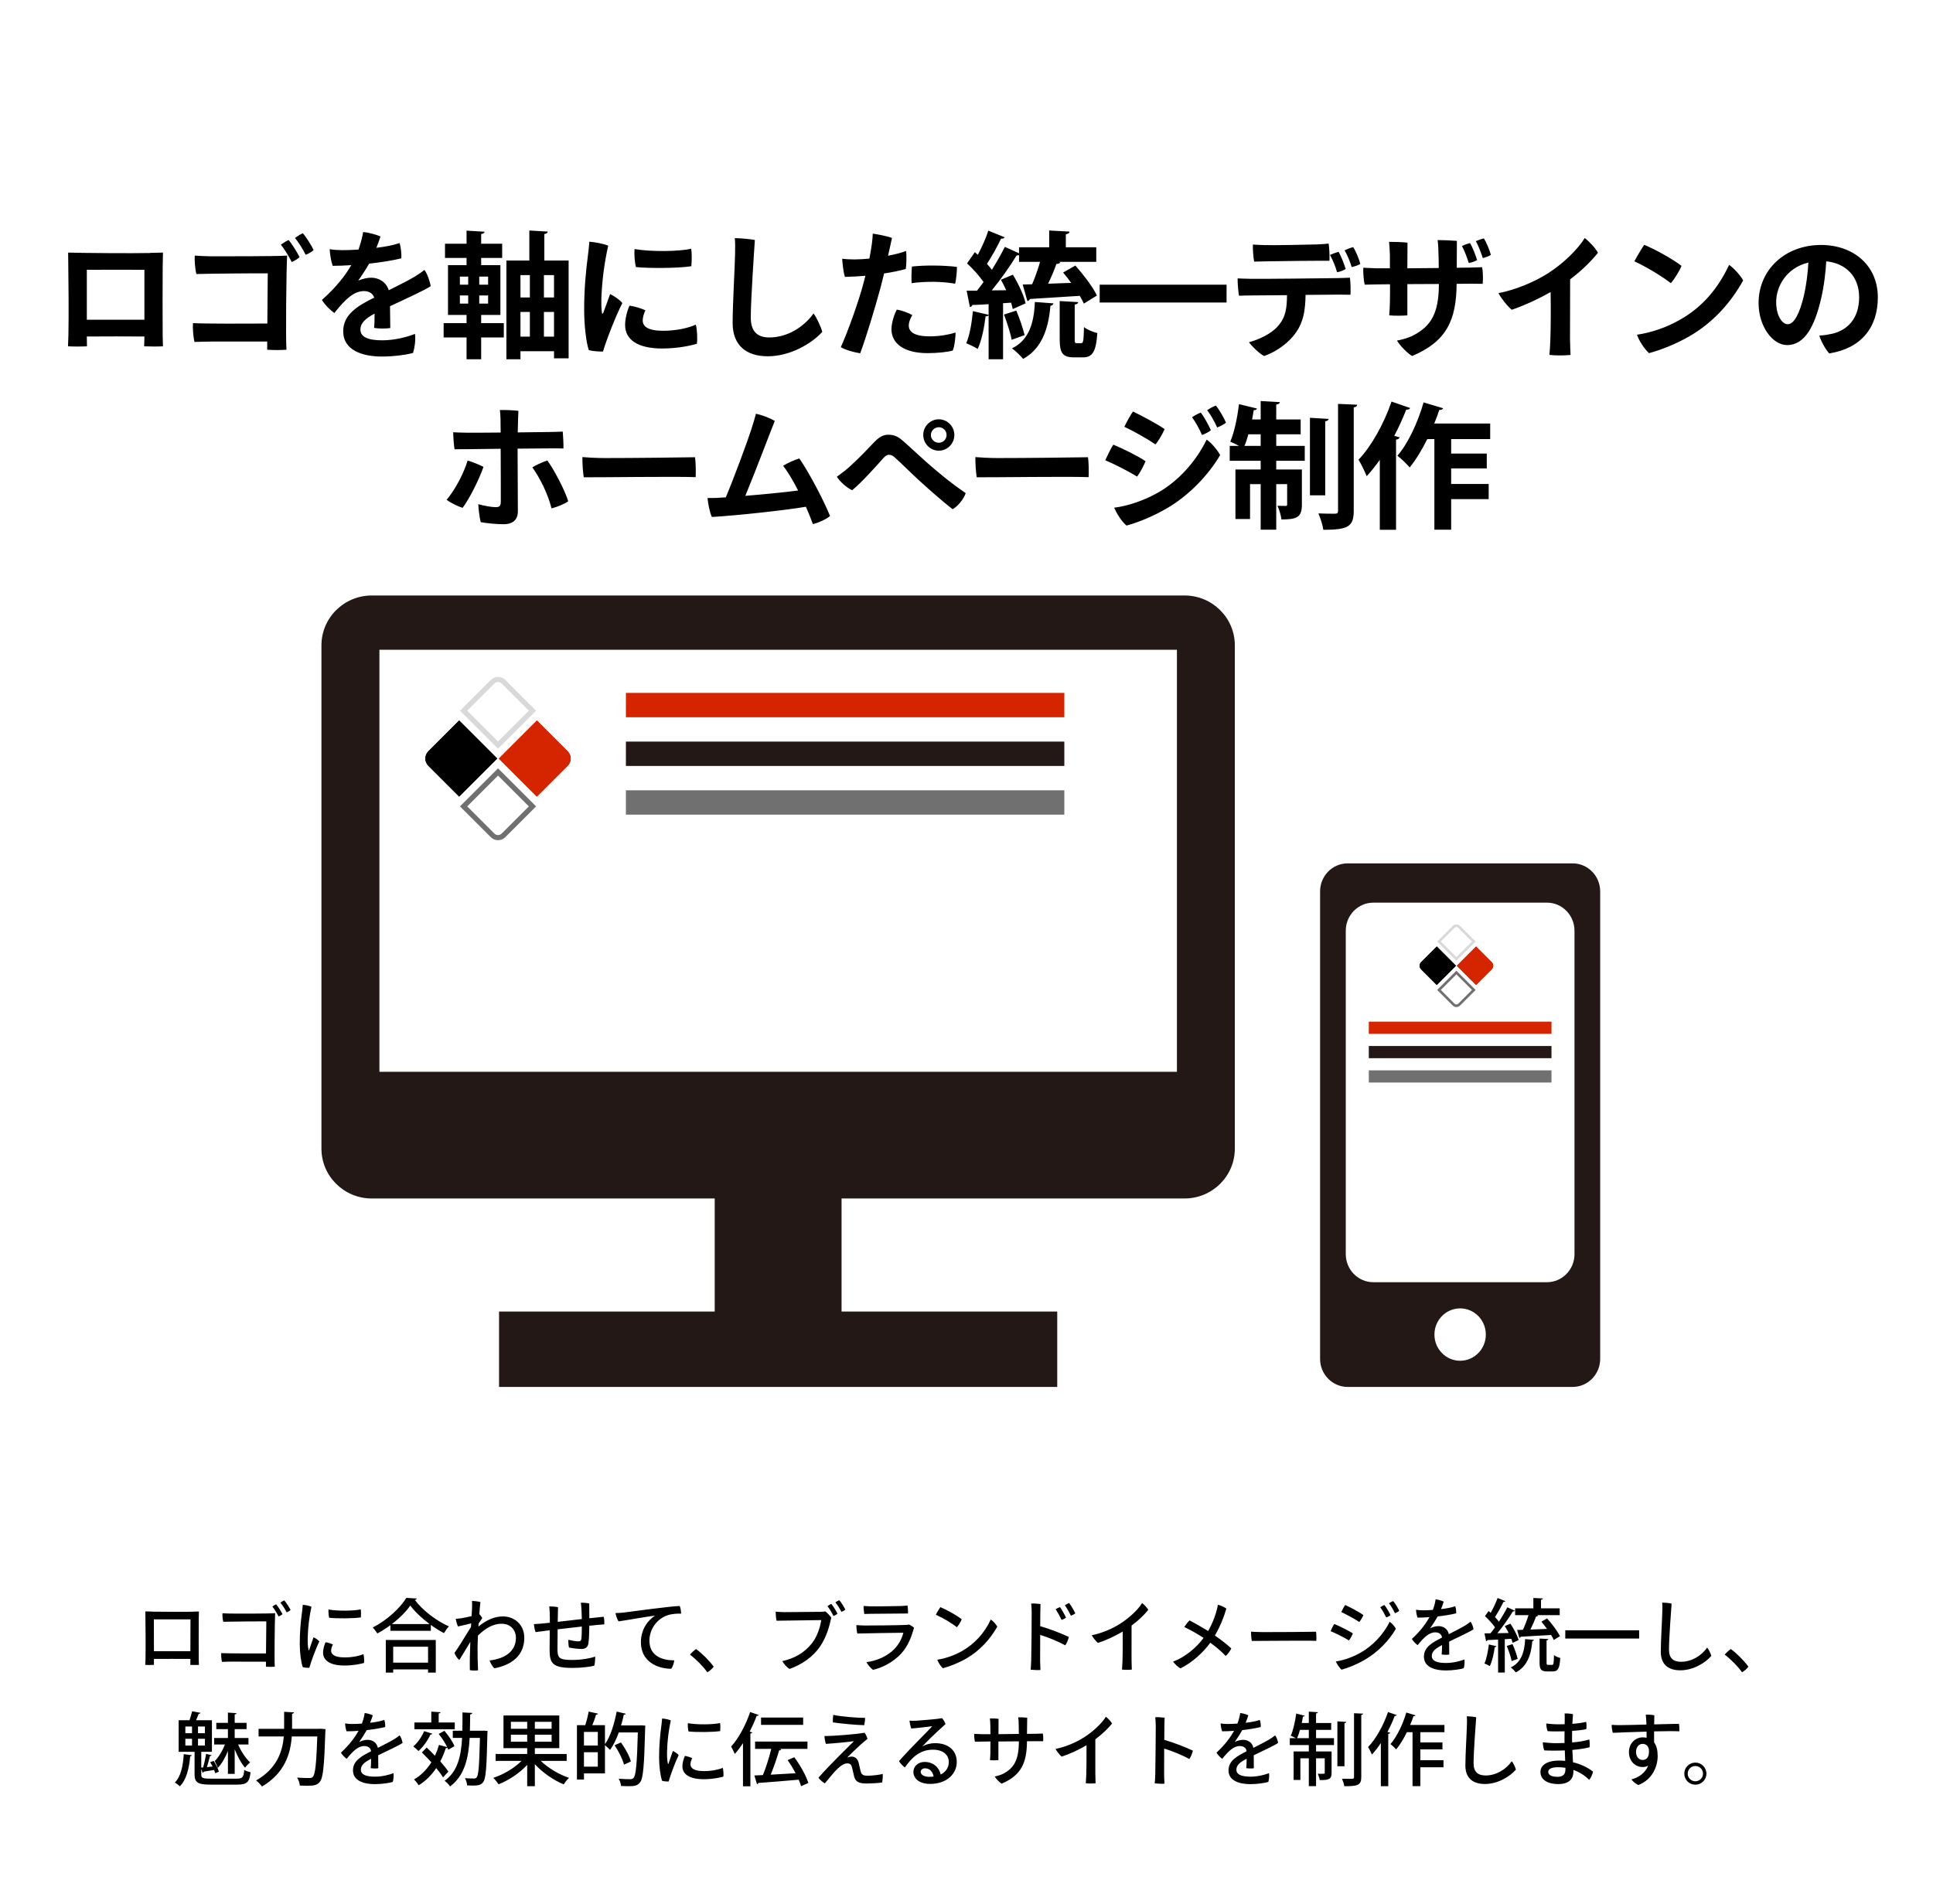
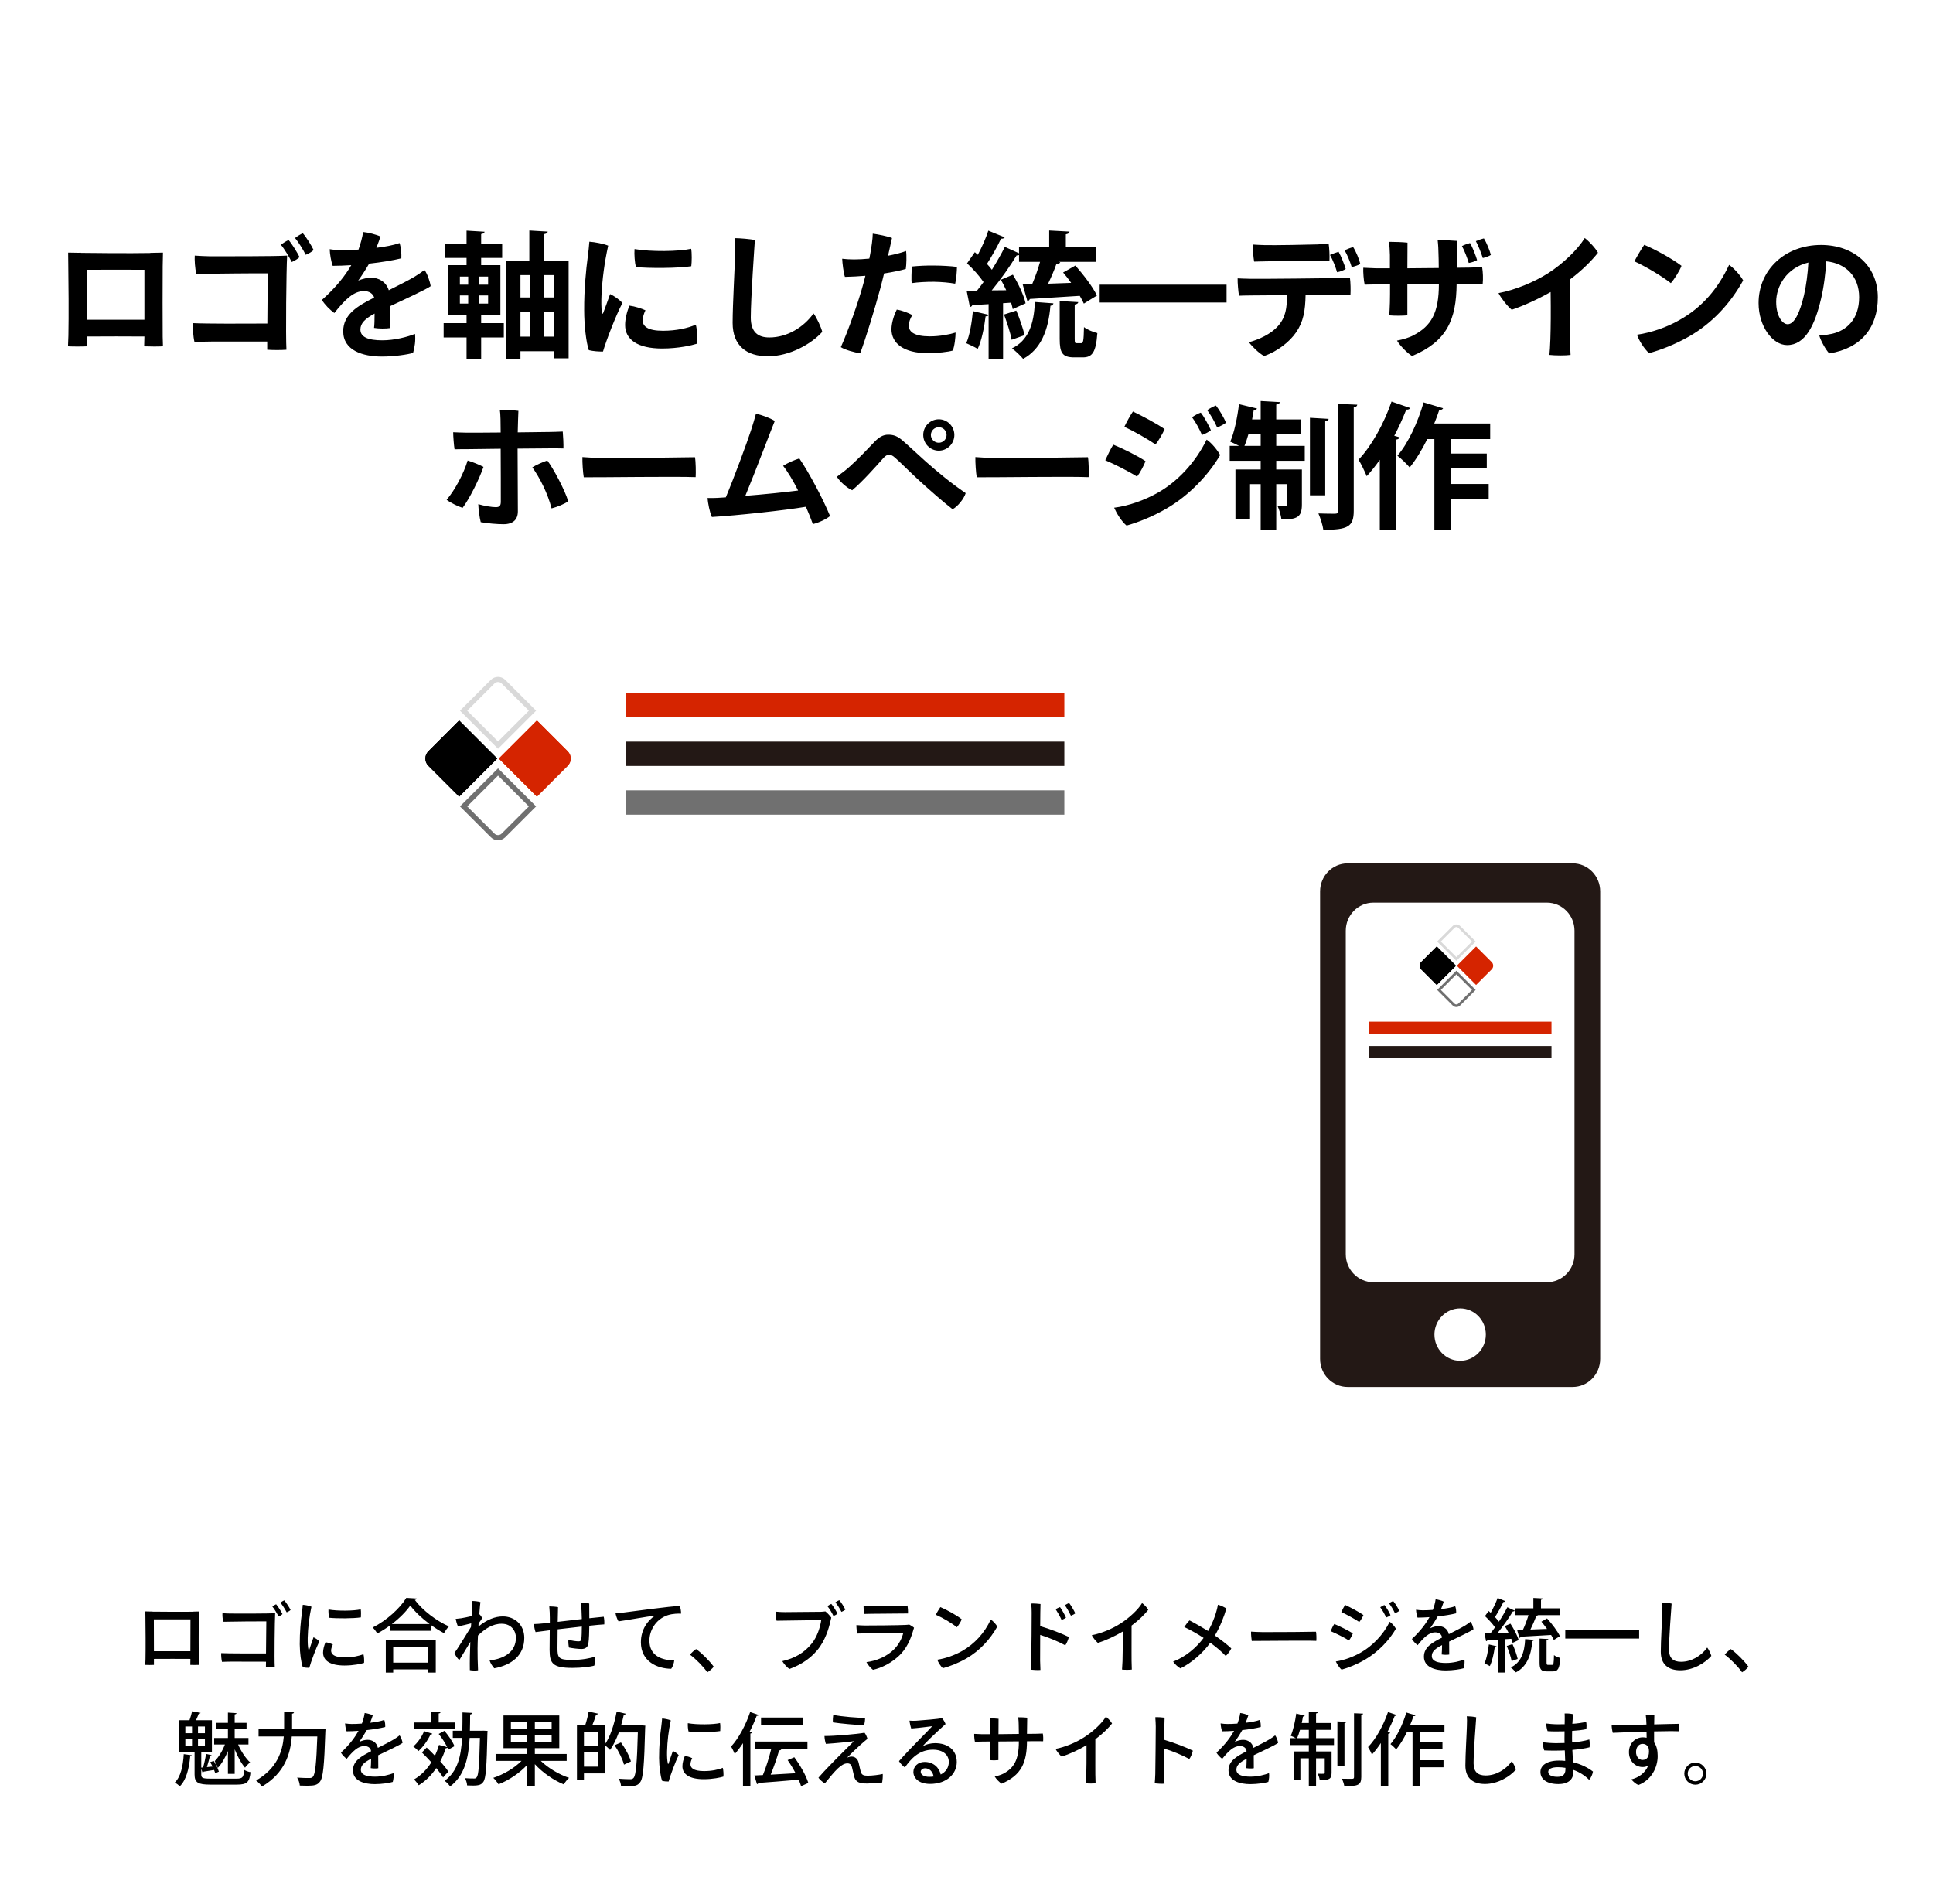
<svg xmlns="http://www.w3.org/2000/svg" width="340" height="335" viewBox="0 0 340 335" fill="none">
  <rect width="340" height="335" fill="white" />
  <path d="M33.866 283.55V283.536C33.866 283.536 34.16 283.522 34.986 283.508C34.972 284.418 34.958 284.754 34.958 284.754C34.944 286.658 34.944 290.41 34.958 292.02C34.972 292.3 34.986 292.734 34.986 292.902C34.58 292.916 33.964 292.93 33.474 292.902C33.474 292.902 33.488 292.72 33.488 292.02V291.852C32.046 291.838 28.686 291.838 27.076 291.852V292.902C26.642 292.93 25.97 292.93 25.55 292.902C25.564 292.678 25.578 292.244 25.592 291.894C25.634 289.948 25.606 286.224 25.578 284.53C25.578 284.53 25.578 284.18 25.564 283.494C26.432 283.522 26.768 283.522 26.768 283.522V283.536C27.412 283.536 31.92 283.592 33.866 283.55ZM27.076 290.494H33.488L33.502 284.894C32.746 284.894 28.378 284.88 27.062 284.894L27.076 290.494ZM49.994 281.548C50.344 281.926 50.89 282.78 51.114 283.242C50.974 283.382 50.68 283.564 50.428 283.662C50.148 283.116 49.686 282.388 49.322 281.954C49.532 281.8 49.784 281.632 49.994 281.548ZM47.908 282.64C48.118 282.472 48.37 282.318 48.566 282.234C48.916 282.626 49.476 283.536 49.686 283.97C49.546 284.11 49.252 284.292 49.014 284.39C48.748 283.886 48.286 283.088 47.908 282.64ZM46.788 290.886L46.844 285.244C46.102 285.23 40.67 285.272 39.27 285.314C39.144 284.866 39.102 284.124 39.13 283.816C39.522 283.83 40.068 283.872 40.488 283.872C41.328 283.886 47.432 283.9 48.398 283.802C48.328 284.964 48.244 291.922 48.328 293.224C47.894 293.266 47.264 293.252 46.774 293.224L46.788 292.342C44.912 292.328 41.216 292.328 40.698 292.328C40.054 292.328 39.536 292.356 39.046 292.37C38.948 291.978 38.878 291.222 38.906 290.83C40.138 290.9 44.702 290.886 46.788 290.886ZM53.256 282.332C53.732 282.36 54.404 282.5 54.782 282.668C54.39 284.488 54.166 286.336 54.124 288.142C54.11 288.94 54.138 289.738 54.264 290.228C54.278 290.354 54.334 290.396 54.39 290.256C54.558 289.78 54.866 288.8 55.146 288.044C55.496 288.198 55.944 288.492 56.168 288.772C55.65 289.794 54.67 292.412 54.404 293.42C54.068 293.434 53.606 293.392 53.256 293.294C52.948 292.44 52.738 290.816 52.724 289.276C52.71 287.176 52.92 285.076 53.088 283.9C53.144 283.438 53.228 282.766 53.256 282.332ZM57.778 283.158C59.36 283.452 62.3 283.41 63.448 283.13C63.518 283.466 63.504 284.194 63.476 284.544C62.174 284.754 59.206 284.754 57.904 284.614C57.806 284.278 57.75 283.606 57.778 283.158ZM57.26 288.912C57.708 288.982 58.24 289.15 58.548 289.318C58.394 289.612 58.24 290.032 58.24 290.382C58.24 291.012 58.758 291.586 60.634 291.586C61.964 291.586 63.182 291.334 63.924 291.012C64.036 291.376 64.078 292.146 64.036 292.552C63.56 292.706 62.202 293.014 60.592 293.014C58.1 293.014 56.826 292.16 56.826 290.732C56.826 290.144 57.022 289.458 57.26 288.912ZM68.67 286.91V285.916C67.942 286.448 67.158 286.952 66.374 287.372C66.192 287.078 65.828 286.588 65.562 286.322C68.012 285.09 70.378 282.92 71.47 281.114L73.304 281.226C73.262 281.366 73.136 281.45 72.968 281.478C74.34 283.326 76.804 285.188 78.96 286.126C78.638 286.462 78.33 286.91 78.092 287.316C77.336 286.924 76.538 286.42 75.782 285.874V286.91H68.67ZM68.922 285.72H75.572C74.214 284.712 72.968 283.55 72.17 282.458C71.442 283.508 70.28 284.684 68.922 285.72ZM69.16 294.26H67.858V288.52H76.65V294.26H75.292V293.7H69.16V294.26ZM75.292 292.51V289.71H69.16V292.51H75.292ZM84.308 283.97C84.504 284.152 84.714 284.446 84.826 284.67C84.658 284.908 84.392 285.3 84.182 285.622C84.182 285.804 84.168 285.972 84.154 286.154C85.652 284.922 87.108 284.376 88.438 284.376C90.538 284.376 92.218 285.846 92.218 288.142C92.218 291.264 89.978 292.93 86.94 293.504C86.674 293.224 86.268 292.636 86.114 292.118C88.662 291.838 90.748 290.634 90.748 288.1C90.748 286.98 89.992 285.664 88.228 285.664C86.618 285.664 85.302 286.56 84.07 287.736C84.028 288.59 84 289.388 84 290.032C84 291.306 84.014 292.286 84.084 293.854C83.72 293.924 83.006 293.91 82.642 293.826C82.614 292.286 82.656 290.522 82.726 288.856C82.012 290.074 81.074 291.572 80.794 292.048C80.458 291.782 80.094 291.25 79.94 290.788C80.318 290.326 81.732 288.044 82.838 286.238C82.852 286.014 82.866 285.804 82.88 285.594C82.292 285.748 81.298 285.986 80.556 286.14C80.388 285.79 80.206 285.132 80.15 284.81C80.486 284.782 80.836 284.74 81.13 284.698C81.578 284.628 82.292 284.474 82.95 284.32C82.992 283.578 83.034 283.046 83.034 282.822C83.048 282.36 83.034 281.912 83.02 281.66C83.426 281.66 84.098 281.716 84.504 281.856C84.476 281.968 84.392 282.822 84.308 283.97ZM96.712 285.482V284.614C96.712 284.04 96.684 283.242 96.614 282.612C97.02 282.612 97.846 282.668 98.154 282.752C98.14 283.242 98.126 284.236 98.098 285.328C99.372 285.188 100.898 285.006 102.34 284.838C102.326 283.9 102.27 282.766 102.172 281.968C102.648 281.954 103.278 281.996 103.642 282.108C103.642 282.682 103.656 283.788 103.656 284.698C104.678 284.586 105.574 284.488 106.19 284.432C106.288 284.782 106.316 285.37 106.288 285.776C105.742 285.804 104.79 285.888 103.656 286.014C103.642 287.022 103.614 288.45 103.488 289.15C103.39 289.78 102.97 290.102 102.284 290.102C101.71 290.102 100.66 289.976 100.086 289.85C100.002 289.598 99.946 288.912 99.974 288.478C100.562 288.646 101.388 288.758 101.752 288.758C102.074 288.758 102.2 288.674 102.256 288.338C102.312 287.932 102.34 287.022 102.34 286.154C100.968 286.308 99.456 286.476 98.084 286.644C98.07 288.072 98.056 289.43 98.056 289.92C98.056 291.6 98.182 292.034 100.604 292.034C102.382 292.034 103.936 291.712 104.692 291.446C104.706 291.81 104.636 292.678 104.538 293.028C103.894 293.238 102.242 293.434 100.688 293.434C97.23 293.434 96.67 292.664 96.67 290.242C96.67 289.64 96.684 288.128 96.698 286.812C95.606 286.952 94.71 287.064 94.206 287.134C94.052 286.756 93.94 286.098 93.912 285.72C94.444 285.706 94.864 285.678 95.676 285.594C95.914 285.566 96.278 285.538 96.712 285.482ZM108.262 283.788C108.836 283.774 109.466 283.718 109.718 283.69C110.67 283.578 118.16 282.542 119.56 282.542C119.714 282.878 119.798 283.48 119.798 283.886C119.364 283.872 118.356 283.872 117.474 284.152C115.206 284.908 114.226 286.994 114.226 288.618C114.226 291.348 116.48 292.104 118.594 292.104C118.566 292.566 118.314 293.28 118.062 293.588C115.612 293.574 112.728 292.3 112.728 288.926C112.728 286.644 113.96 285.048 115.22 284.236C113.89 284.376 110.264 285.048 108.794 285.244C108.57 284.936 108.318 284.166 108.262 283.788ZM125.534 293.21C125.324 293.546 124.764 294.008 124.414 294.204C123.658 293.14 122.482 291.95 121.362 291.096C121.656 290.746 122.104 290.326 122.44 290.116C123.518 290.9 124.764 292.16 125.534 293.21ZM147.626 281.52C147.962 281.898 148.48 282.724 148.69 283.186C148.55 283.312 148.256 283.48 148.004 283.578C147.738 283.032 147.304 282.346 146.94 281.898C147.164 281.744 147.416 281.59 147.626 281.52ZM146.226 282.178C146.562 282.57 147.094 283.438 147.304 283.886C147.164 284.026 146.856 284.208 146.604 284.306C146.352 283.788 145.918 283.032 145.54 282.57C145.764 282.416 146.016 282.248 146.226 282.178ZM146.212 284.586C145.918 285.958 145.456 287.862 144.252 289.654C142.908 291.614 140.934 292.874 138.876 293.616C138.428 293.378 137.896 292.734 137.602 292.244C139.758 291.74 141.438 290.816 142.796 289.122C143.72 287.974 144.266 286.308 144.448 285.02C143.356 285.034 137.812 285.104 136.594 285.132C136.51 284.768 136.426 283.872 136.426 283.536C136.958 283.592 137.56 283.62 138.05 283.62C138.764 283.62 143.594 283.578 144.406 283.564C144.63 283.55 144.896 283.536 145.176 283.494C145.47 283.704 145.932 284.194 146.212 284.586ZM151.896 282.542C152.344 282.57 152.582 282.584 153.072 282.598C153.912 282.626 157.776 282.57 158.476 282.542C158.952 282.528 159.302 282.486 159.624 282.458C159.68 282.78 159.736 283.452 159.708 283.858C159.204 283.858 154.164 283.9 153.254 283.914C153.03 283.914 152.386 283.942 152.022 283.942C151.966 283.606 151.882 282.948 151.896 282.542ZM160.772 286.364C160.352 287.848 159.778 289.514 158.546 290.872C156.978 292.594 154.878 293.49 153.548 293.77C153.184 293.504 152.61 292.86 152.4 292.412C154.066 292.23 156.054 291.432 157.328 290.088C158.14 289.234 158.616 288.31 158.896 287.246C158.098 287.246 151.952 287.344 150.804 287.386C150.692 287.036 150.622 286.294 150.636 285.902C151.14 285.944 151.602 285.958 152.12 285.972C152.946 285.986 158.28 285.93 159.232 285.874C159.498 285.86 159.708 285.846 159.918 285.804C160.142 285.902 160.562 286.168 160.772 286.364ZM165.406 282.738C166.498 283.2 168.262 284.152 169.158 284.88C169.032 285.272 168.584 285.972 168.304 286.28C167.45 285.58 165.854 284.628 164.608 284.082C164.776 283.718 165.224 282.99 165.406 282.738ZM164.86 291.992C166.344 291.768 167.926 291.194 169.214 290.466C171.426 289.206 173.176 287.288 174.268 284.922C174.688 285.188 175.22 285.79 175.416 286.168C174.156 288.408 172.336 290.396 170.012 291.754C168.5 292.622 167.03 293.168 165.84 293.49C165.434 293.112 165.028 292.468 164.86 291.992ZM188.058 282.024C188.38 282.43 188.912 283.34 189.136 283.83C188.968 283.984 188.646 284.152 188.366 284.25C188.1 283.69 187.638 282.878 187.302 282.402C187.526 282.262 187.848 282.08 188.058 282.024ZM183.018 282.192C182.99 282.64 182.976 284.264 182.962 286.084C184.768 286.616 186.672 287.358 188.002 287.988C187.904 288.436 187.624 289.122 187.372 289.458C186.126 288.772 184.376 288.058 182.962 287.624C182.948 289.682 182.948 291.642 182.948 292.132C182.948 292.538 182.976 293.28 183.004 293.798C182.584 293.84 181.716 293.798 181.282 293.742C181.324 293.308 181.366 292.664 181.38 292.104C181.422 290.998 181.478 284.614 181.464 283.718C181.464 283.27 181.45 282.654 181.38 282.108C181.814 282.08 182.64 282.136 183.018 282.192ZM187.498 284.6C187.33 284.726 187.008 284.908 186.714 284.978C186.462 284.404 186 283.592 185.678 283.102C185.902 282.962 186.238 282.808 186.448 282.738C186.742 283.13 187.302 284.11 187.498 284.6ZM201.974 283.214C201.316 284.04 200.308 285.048 199.034 285.986C199.02 290.13 199.034 292.216 199.034 292.216C199.034 292.692 199.062 293.308 199.076 293.728C198.684 293.784 197.83 293.784 197.354 293.728C197.382 293.42 197.41 292.958 197.438 292.244C197.466 291.264 197.494 289.64 197.48 287.036C196.094 287.862 194.47 288.604 193.112 289.038C192.762 288.744 192.216 288.072 192.034 287.68C193.672 287.372 195.618 286.574 197.088 285.622C198.642 284.628 200.224 283.144 200.882 282.024C201.274 282.304 201.778 282.85 201.974 283.214ZM213.692 287.736C214.756 288.478 215.89 289.346 216.576 290.004C216.394 290.41 215.96 291.012 215.596 291.334C214.868 290.564 214.07 289.878 212.88 288.996C211.62 290.774 209.562 292.58 207.63 293.518C207.196 293.28 206.664 292.79 206.342 292.328C208.526 291.502 210.458 289.836 211.704 288.156C210.626 287.442 209.394 286.756 208.302 286.238C208.568 285.832 208.932 285.356 209.226 285.076C210.052 285.496 211.466 286.308 212.502 286.938C213.398 285.384 213.986 283.662 214.224 282.318C214.798 282.458 215.428 282.794 215.708 282.99C215.33 284.32 214.672 286.056 213.692 287.736ZM220.048 287.05C220.44 287.078 221.364 287.134 222.148 287.134C225.284 287.148 230.17 287.092 231.472 287.064C231.542 287.414 231.57 288.296 231.528 288.674C229.554 288.59 221.924 288.702 220.174 288.688C220.104 288.296 220.034 287.498 220.048 287.05ZM245.052 281.674C245.402 282.08 245.92 282.92 246.116 283.396C245.962 283.536 245.64 283.718 245.36 283.816C245.094 283.228 244.674 282.528 244.31 282.066C244.548 281.898 244.828 281.744 245.052 281.674ZM243.512 282.374C243.862 282.794 244.38 283.676 244.576 284.152C244.422 284.306 244.1 284.474 243.834 284.558C243.568 284.012 243.148 283.256 242.77 282.766C243.008 282.612 243.288 282.444 243.512 282.374ZM236.61 282.36C237.506 282.78 239.088 283.606 239.816 284.138C239.69 284.474 239.312 285.104 239.088 285.356C238.304 284.824 236.792 284.012 235.924 283.606C236.064 283.27 236.428 282.598 236.61 282.36ZM234.958 292.3C236.414 292.09 238.066 291.474 239.354 290.732C241.356 289.598 243.302 287.624 244.436 285.314C244.842 285.566 245.346 286.182 245.528 286.546C244.366 288.562 242.434 290.606 240.124 291.964C238.612 292.846 237.156 293.406 235.98 293.742C235.588 293.434 235.168 292.748 234.958 292.3ZM234.692 285.706C235.56 286.056 237.226 286.882 237.954 287.358C237.842 287.708 237.492 288.338 237.268 288.604C236.498 288.114 234.986 287.358 234.048 286.966C234.174 286.63 234.51 285.944 234.692 285.706ZM254.348 292.566C255.608 292.566 256.854 292.23 257.582 291.95C257.652 292.426 257.582 293.07 257.456 293.49C256.952 293.658 255.552 293.882 254.306 293.882C252.528 293.882 250.456 293.364 250.456 291.46C250.456 289.752 251.968 288.954 253.634 288.1C253.606 287.582 253.172 287.176 252.458 287.176C251.352 287.176 250.428 288.086 249.35 289.43C248.986 289.164 248.552 288.716 248.342 288.338C249.91 286.896 250.862 285.538 251.436 284.502C250.694 284.558 249.98 284.586 249.336 284.586C249.196 284.25 249.084 283.634 249.07 283.2C249.49 283.27 249.924 283.298 250.246 283.298C250.708 283.298 251.338 283.284 252.024 283.228C252.262 282.612 252.444 281.926 252.514 281.366C252.92 281.408 253.62 281.604 253.942 281.772C253.858 282.038 253.676 282.584 253.466 283.088C254.404 282.976 255.3 282.822 255.958 282.584C256.098 282.906 256.154 283.48 256.126 283.83C255.258 284.054 254.096 284.236 252.878 284.376C252.542 284.978 252.024 285.804 251.548 286.462C252.094 286.196 252.598 286.084 253.018 286.084C253.858 286.084 254.628 286.532 254.838 287.498C255.93 286.938 256.938 286.434 257.708 285.972C258.016 285.776 258.352 285.552 258.66 285.3C258.898 285.594 259.136 286.252 259.178 286.63C258.744 286.98 256.35 288.1 254.894 288.8C254.908 289.5 254.908 290.452 254.908 291.082C254.558 291.152 253.97 291.138 253.578 291.068C253.62 290.774 253.634 290.074 253.648 289.416C252.542 289.99 251.842 290.508 251.842 291.334C251.842 292.286 252.934 292.566 254.348 292.566ZM267.116 288.534L266.066 289.024C266.01 288.814 265.926 288.576 265.828 288.31L264.68 288.38V294.246H263.504V288.45C262.79 288.478 262.146 288.52 261.628 288.534C261.6 288.66 261.488 288.716 261.39 288.73L261.11 287.358L262.16 287.344C262.426 287.036 262.692 286.672 262.958 286.294C262.538 285.678 261.81 284.894 261.194 284.32L261.838 283.424L262.202 283.746C262.65 282.934 263.14 281.912 263.42 281.128L264.778 281.688C264.736 281.786 264.61 281.828 264.442 281.828C264.078 282.612 263.462 283.704 262.958 284.488C263.224 284.768 263.462 285.048 263.644 285.3C264.218 284.432 264.75 283.522 265.128 282.766L266.444 283.368C266.388 283.452 266.262 283.508 266.094 283.508C265.408 284.642 264.344 286.154 263.378 287.33L265.366 287.288C265.156 286.868 264.918 286.448 264.68 286.07C265.562 285.692 265.618 285.664 265.674 285.65C266.276 286.56 266.906 287.75 267.116 288.534ZM267.242 288.156L266.85 286.756L267.872 286.728C268.222 285.986 268.6 284.992 268.852 284.152H266.5V282.948H269.706V281.128L271.372 281.212C271.358 281.338 271.274 281.408 271.05 281.45V282.948H274.34V284.152H270.336L270.546 284.222C270.504 284.32 270.378 284.376 270.196 284.376C269.944 285.048 269.566 285.93 269.188 286.686C270.112 286.658 271.106 286.616 272.114 286.574C271.792 286.126 271.442 285.692 271.12 285.3L272.114 284.726C272.982 285.678 273.976 286.994 274.382 287.862C274.088 288.03 273.78 288.212 273.304 288.52C273.192 288.268 273.024 287.96 272.828 287.638C270.84 287.764 268.824 287.876 267.48 287.946C267.452 288.072 267.354 288.128 267.242 288.156ZM272.03 288.576V292.468C272.03 292.846 272.072 292.902 272.31 292.902H273.01C273.248 292.902 273.304 292.678 273.332 291.18C273.584 291.404 274.102 291.6 274.438 291.684C274.326 293.56 274.018 294.05 273.136 294.05H272.1C271.036 294.05 270.798 293.672 270.798 292.482V288.268L272.338 288.352C272.324 288.464 272.24 288.548 272.03 288.576ZM268.264 288.366L269.804 288.492C269.79 288.604 269.692 288.674 269.524 288.702C269.314 291.348 268.488 293.252 266.626 294.218C266.444 293.98 266.01 293.546 265.73 293.35C267.466 292.538 268.152 290.83 268.264 288.366ZM265.03 289.57L266.038 289.248C266.416 290.074 266.794 291.138 266.948 291.852C266.654 291.95 266.36 292.062 265.884 292.23C265.758 291.516 265.38 290.41 265.03 289.57ZM261.88 289.304L263.224 289.612C263.182 289.738 263.07 289.78 262.916 289.766C262.762 290.942 262.454 292.286 262.048 293.112C261.796 292.958 261.376 292.762 261.096 292.65C261.474 291.866 261.726 290.536 261.88 289.304ZM275.32 288.268V286.812H288.312V288.268H275.32ZM292.372 281.94C292.778 281.94 293.702 282.024 294.024 282.122C293.968 282.738 293.562 288.268 293.562 290.2C293.562 291.768 294.36 292.356 295.69 292.356C297.524 292.356 299.26 291.306 300.282 289.85C300.548 290.158 300.912 290.942 301.01 291.32C299.974 292.524 297.86 293.854 295.564 293.854C293.506 293.854 292.12 292.888 292.12 290.592C292.12 288.688 292.358 284.866 292.386 283.592C292.414 282.85 292.414 282.388 292.372 281.94ZM307.534 293.21C307.324 293.546 306.764 294.008 306.414 294.204C305.658 293.14 304.482 291.95 303.362 291.096C303.656 290.746 304.104 290.326 304.44 290.116C305.518 290.9 306.764 292.16 307.534 293.21ZM35.401 311.208V312.188C35.401 312.79 35.639 312.916 36.997 312.916H41.617C42.667 312.916 42.849 312.692 42.961 311.376C43.241 311.558 43.745 311.726 44.067 311.782C43.885 313.518 43.465 313.966 41.687 313.966H37.011C34.841 313.966 34.225 313.616 34.225 312.188V308.198H31.425V302.64H33.329C33.511 302.136 33.693 301.506 33.791 301.058L35.275 301.338C35.233 301.436 35.135 301.492 34.953 301.506C34.827 301.828 34.659 302.248 34.477 302.64H37.277V308.198H35.401V310.97L35.723 310.942C35.933 310.256 36.143 309.248 36.241 308.562L37.221 308.786C37.179 308.87 37.095 308.926 36.927 308.94C36.801 309.472 36.591 310.256 36.395 310.886L37.389 310.788C37.263 310.522 37.109 310.256 36.969 310.018L37.585 309.794C37.977 310.382 38.355 311.18 38.495 311.684L37.851 311.964C37.809 311.796 37.739 311.6 37.655 311.39C36.927 311.516 36.283 311.614 35.821 311.684C35.807 311.782 35.737 311.852 35.639 311.866L35.401 311.208ZM33.777 303.746H32.601V304.922H33.777V303.746ZM34.827 304.922H36.045V303.746H34.827V304.922ZM33.777 305.902H32.601V307.092H33.777V305.902ZM34.827 307.092H36.045V305.902H34.827V307.092ZM41.281 312.076H40.091V308.058C39.615 309.206 38.985 310.354 38.299 311.026C38.201 310.676 37.949 310.144 37.767 309.822C38.439 309.178 39.153 307.988 39.559 306.91H37.669V305.762H40.091V304.208H38.047V303.102H40.091V301.296L41.603 301.394C41.589 301.506 41.505 301.576 41.281 301.618V303.102H43.367V304.208H41.281V305.762H43.703V306.91H41.883C42.401 308.114 43.227 309.36 43.997 310.06C43.731 310.256 43.325 310.676 43.101 310.984C42.443 310.242 41.771 308.996 41.281 307.75V312.076ZM32.321 308.604L33.735 308.8C33.707 308.912 33.609 308.968 33.455 308.982C33.259 311.18 32.755 313.154 31.635 314.26C31.439 314.064 31.019 313.742 30.753 313.588C31.775 312.608 32.195 310.746 32.321 308.604ZM51.375 304.152H55.841C56.149 304.152 56.177 304.152 56.485 304.138L57.255 304.208C57.255 304.32 57.241 304.516 57.227 304.656C57.031 310.662 56.835 312.748 56.275 313.448C55.827 314.022 55.337 314.162 54.077 314.162C53.657 314.162 53.195 314.148 52.733 314.134C52.705 313.714 52.523 313.112 52.257 312.734C53.195 312.804 54.049 312.804 54.413 312.804C54.707 312.804 54.861 312.762 55.029 312.594C55.449 312.16 55.645 310.228 55.813 305.496H51.319C51.109 308.436 50.143 311.908 46.083 314.302C45.859 313.98 45.369 313.476 45.047 313.238C48.757 311.11 49.695 308.086 49.919 305.496H45.481V304.152H49.975V301.156L51.711 301.254C51.697 301.366 51.613 301.464 51.375 301.492V304.152ZM65.977 312.566C67.237 312.566 68.483 312.23 69.211 311.95C69.281 312.426 69.211 313.07 69.085 313.49C68.581 313.658 67.181 313.882 65.935 313.882C64.157 313.882 62.085 313.364 62.085 311.46C62.085 309.752 63.597 308.954 65.263 308.1C65.235 307.582 64.801 307.176 64.087 307.176C62.981 307.176 62.057 308.086 60.979 309.43C60.615 309.164 60.181 308.716 59.971 308.338C61.539 306.896 62.491 305.538 63.065 304.502C62.323 304.558 61.609 304.586 60.965 304.586C60.825 304.25 60.713 303.634 60.699 303.2C61.119 303.27 61.553 303.298 61.875 303.298C62.337 303.298 62.967 303.284 63.653 303.228C63.891 302.612 64.073 301.926 64.143 301.366C64.549 301.408 65.249 301.604 65.571 301.772C65.487 302.038 65.305 302.584 65.095 303.088C66.033 302.976 66.929 302.822 67.587 302.584C67.727 302.906 67.783 303.48 67.755 303.83C66.887 304.054 65.725 304.236 64.507 304.376C64.171 304.978 63.653 305.804 63.177 306.462C63.723 306.196 64.227 306.084 64.647 306.084C65.487 306.084 66.257 306.532 66.467 307.498C67.559 306.938 68.567 306.434 69.337 305.972C69.645 305.776 69.981 305.552 70.289 305.3C70.527 305.594 70.765 306.252 70.807 306.63C70.373 306.98 67.979 308.1 66.523 308.8C66.537 309.5 66.537 310.452 66.537 311.082C66.187 311.152 65.599 311.138 65.207 311.068C65.249 310.774 65.263 310.074 65.277 309.416C64.171 309.99 63.471 310.508 63.471 311.334C63.471 312.286 64.563 312.566 65.977 312.566ZM77.163 303.032H79.991V304.222H72.893V303.032H75.861V301.128L77.485 301.226C77.471 301.338 77.387 301.422 77.163 301.45V303.032ZM84.751 304.488L85.045 304.474L85.759 304.516C85.745 304.628 85.745 304.81 85.731 304.95C85.605 310.872 85.465 312.874 85.017 313.476C84.695 313.938 84.345 314.134 83.169 314.134C82.861 314.134 82.511 314.12 82.161 314.106C82.147 313.728 81.993 313.182 81.783 312.832C82.483 312.888 83.099 312.888 83.421 312.888C83.617 312.888 83.729 312.832 83.855 312.664C84.177 312.272 84.303 310.522 84.415 305.748H82.609C82.413 309.318 81.713 312.398 79.165 314.288C78.969 313.966 78.535 313.518 78.199 313.294C80.481 311.67 81.097 309.024 81.279 305.748H79.641V304.488H81.321C81.349 303.466 81.349 302.388 81.349 301.268L83.071 301.352C83.057 301.492 82.945 301.576 82.693 301.632C82.693 302.598 82.679 303.564 82.651 304.488H84.751ZM77.163 305.048L78.171 304.502C78.885 305.328 79.641 306.434 79.935 307.204L78.843 307.82C78.801 307.708 78.759 307.596 78.703 307.47C78.647 307.526 78.535 307.568 78.409 307.554C78.143 308.38 77.821 309.15 77.443 309.878C78.031 310.536 78.535 311.166 78.871 311.684C78.451 312.104 78.199 312.398 77.933 312.706C77.653 312.23 77.233 311.656 76.729 311.054C75.903 312.3 74.867 313.336 73.649 314.078C73.481 313.798 73.075 313.294 72.823 313.056C74.041 312.356 75.063 311.32 75.875 310.046C75.315 309.43 74.741 308.828 74.209 308.31L75.049 307.442C75.511 307.876 76.015 308.366 76.505 308.884C76.785 308.282 77.023 307.652 77.219 306.98L78.661 307.372C78.311 306.644 77.723 305.748 77.163 305.048ZM74.601 304.558L76.043 305.006C76.001 305.104 75.889 305.16 75.721 305.146C75.231 306.196 74.433 307.33 73.607 308.058C73.397 307.834 72.963 307.442 72.697 307.246C73.439 306.63 74.181 305.58 74.601 304.558ZM99.675 308.576V309.794H95.125C96.399 311.04 98.331 312.188 100.095 312.776C99.787 313.042 99.367 313.574 99.157 313.924C97.379 313.196 95.447 311.866 94.075 310.368V314.246H92.731V310.494C91.387 311.95 89.483 313.21 87.691 313.91C87.481 313.574 87.061 313.056 86.767 312.776C88.559 312.188 90.491 311.054 91.723 309.794H87.173V308.576H92.731V307.554H88.559V301.8H98.373V307.554H94.075V308.576H99.675ZM92.731 302.92H89.861V304.138H92.731V302.92ZM94.075 304.138H97.029V302.92H94.075V304.138ZM89.861 305.188V306.42H92.731V305.188H89.861ZM94.075 306.42H97.029V305.188H94.075V306.42ZM112.527 303.55L112.807 303.536L113.507 303.592C113.507 303.69 113.493 303.886 113.479 304.012C113.311 310.62 113.143 312.86 112.597 313.546C112.177 314.12 111.715 314.246 110.525 314.246C110.119 314.246 109.685 314.232 109.237 314.204C109.209 313.84 109.055 313.294 108.817 312.93C109.699 313 110.511 313.014 110.861 313.014C111.127 313.014 111.295 312.958 111.449 312.776C111.855 312.314 112.051 310.214 112.191 304.782H108.845C108.411 305.972 107.893 307.05 107.305 307.862C107.109 307.638 106.689 307.26 106.409 307.036V311.992H102.713V313.07H101.481V303.508H102.937C103.175 302.794 103.427 301.814 103.539 301.114L105.191 301.478C105.149 301.59 105.037 301.646 104.841 301.66C104.687 302.206 104.435 302.906 104.183 303.508H106.409V306.854C107.347 305.538 108.061 303.298 108.467 301.114L110.063 301.492C110.035 301.604 109.923 301.674 109.727 301.66C109.587 302.29 109.433 302.934 109.237 303.55H112.527ZM105.149 307.092V304.698H102.713V307.092H105.149ZM102.713 308.268V310.802H105.149V308.268H102.713ZM108.103 307.036L109.223 306.546C109.979 307.582 110.721 308.954 110.973 309.892L109.755 310.452C109.531 309.528 108.817 308.1 108.103 307.036ZM116.461 302.332C116.937 302.36 117.609 302.5 117.987 302.668C117.595 304.488 117.371 306.336 117.329 308.142C117.315 308.94 117.343 309.738 117.469 310.228C117.483 310.354 117.539 310.396 117.595 310.256C117.763 309.78 118.071 308.8 118.351 308.044C118.701 308.198 119.149 308.492 119.373 308.772C118.855 309.794 117.875 312.412 117.609 313.42C117.273 313.434 116.811 313.392 116.461 313.294C116.153 312.44 115.943 310.816 115.929 309.276C115.915 307.176 116.125 305.076 116.293 303.9C116.349 303.438 116.433 302.766 116.461 302.332ZM120.983 303.158C122.565 303.452 125.505 303.41 126.653 303.13C126.723 303.466 126.709 304.194 126.681 304.544C125.379 304.754 122.411 304.754 121.109 304.614C121.011 304.278 120.955 303.606 120.983 303.158ZM120.465 308.912C120.913 308.982 121.445 309.15 121.753 309.318C121.599 309.612 121.445 310.032 121.445 310.382C121.445 311.012 121.963 311.586 123.839 311.586C125.169 311.586 126.387 311.334 127.129 311.012C127.241 311.376 127.283 312.146 127.241 312.552C126.765 312.706 125.407 313.014 123.797 313.014C121.305 313.014 120.031 312.16 120.031 310.732C120.031 310.144 120.227 309.458 120.465 308.912ZM130.685 314.26V306.672C130.223 307.372 129.733 308.016 129.243 308.576C129.117 308.254 128.781 307.582 128.599 307.26C129.873 305.888 131.161 303.536 131.945 301.198L133.457 301.716C133.401 301.828 133.289 301.87 133.093 301.87C132.743 302.808 132.323 303.746 131.861 304.642L132.295 304.768C132.281 304.88 132.183 304.95 131.987 304.978V314.26H130.685ZM133.863 302.164H141.269V303.452H133.863V302.164ZM138.539 309.654L139.715 309.15C140.737 310.55 141.801 312.398 142.179 313.672L140.905 314.246C140.807 313.91 140.667 313.518 140.485 313.098C137.867 313.336 135.165 313.546 133.387 313.672C133.359 313.798 133.261 313.868 133.149 313.882L132.687 312.356C133.135 312.342 133.639 312.314 134.185 312.286C134.731 310.984 135.305 309.15 135.655 307.68H132.813V306.392H142.025V307.68H137.139L137.419 307.764C137.377 307.876 137.237 307.946 137.041 307.946C136.677 309.234 136.103 310.9 135.557 312.216C136.915 312.146 138.441 312.062 139.939 311.964C139.533 311.18 139.029 310.354 138.539 309.654ZM146.561 301.702C148.045 302.01 151.055 302.248 152.161 302.22C152.175 302.542 152.077 303.242 152.007 303.508C150.817 303.494 147.835 303.228 146.505 303.018C146.463 302.682 146.505 302.01 146.561 301.702ZM151.349 306.966C150.817 307.428 149.613 308.59 149.011 309.206C149.291 309.108 149.515 309.038 149.809 309.038C150.355 309.038 150.873 309.388 151.041 310.158C151.139 310.55 151.307 311.418 151.433 311.782C151.587 312.272 151.923 312.398 152.623 312.398C153.407 312.398 154.681 312.244 155.269 312.09C155.297 312.482 155.241 313.224 155.171 313.588C154.569 313.7 153.029 313.77 152.497 313.77C151.237 313.77 150.537 313.56 150.257 312.608C150.145 312.23 149.949 311.208 149.851 310.872C149.725 310.452 149.487 310.228 149.053 310.228C148.003 310.228 146.939 311.446 145.091 313.742C144.783 313.602 144.167 313.084 143.957 312.748C145.147 311.376 146.589 309.948 147.443 309.066C148.283 308.198 149.683 306.868 150.201 306.322C149.375 306.448 147.037 306.686 145.273 306.798C145.147 306.49 145.021 305.804 145.021 305.412C146.589 305.44 150.831 305.076 152.063 304.838C152.273 305.076 152.497 305.58 152.581 305.916C152.175 306.238 151.811 306.546 151.349 306.966ZM164.453 306.672C166.777 306.672 168.289 307.918 168.289 309.99C168.289 312.062 166.539 313.84 163.599 313.84C161.527 313.84 160.659 312.748 160.659 311.74C160.659 310.788 161.443 309.976 162.619 309.976C164.229 309.976 165.209 311.012 165.461 312.188C166.371 311.74 166.889 310.956 166.889 309.976C166.889 308.772 165.923 307.82 164.089 307.82C161.611 307.82 160.183 309.486 159.161 310.942C158.811 310.704 158.349 310.228 158.125 309.836C159.049 308.772 160.785 306.952 161.737 306C162.619 305.09 163.571 304.152 163.977 303.69C163.207 303.788 161.541 303.998 160.281 304.096C160.155 303.746 160.015 303.13 159.973 302.71C160.351 302.738 160.813 302.752 161.163 302.724C162.269 302.654 165.055 302.416 165.699 302.276C165.923 302.5 166.203 302.99 166.315 303.312C165.629 303.914 164.509 304.964 163.683 305.762C163.025 306.406 162.549 306.896 162.227 307.26C162.941 306.826 163.823 306.672 164.453 306.672ZM163.431 312.594C163.711 312.594 163.963 312.58 164.215 312.538C164.075 311.726 163.543 311.096 162.717 311.096C162.269 311.096 161.947 311.376 161.947 311.712C161.947 312.244 162.563 312.594 163.431 312.594ZM180.637 305.034L182.163 305.02C182.485 305.006 183.101 304.992 183.423 304.978C183.493 305.356 183.521 305.902 183.479 306.336C183.143 306.336 182.723 306.322 182.331 306.322L180.637 306.336C180.609 310.046 179.699 312.3 176.185 313.798C175.835 313.602 175.219 312.986 174.967 312.538C175.471 312.44 176.087 312.244 176.493 312.034C178.313 311.068 179.209 309.64 179.209 306.42V306.35L175.611 306.378V309.654C175.247 309.696 174.603 309.71 174.127 309.654C174.155 309.444 174.183 308.898 174.197 308.45C174.211 307.918 174.211 307.162 174.211 306.378L172.783 306.392C172.433 306.406 171.859 306.406 171.481 306.42C171.397 306.098 171.327 305.356 171.355 305.034C171.775 305.062 172.125 305.062 172.601 305.09H174.211L174.197 303.578C174.183 303.158 174.155 302.682 174.113 302.318C174.505 302.304 175.261 302.332 175.639 302.388C175.639 302.654 175.625 303.788 175.625 305.09C176.773 305.076 178.061 305.062 179.209 305.048C179.209 304.39 179.195 303.76 179.181 303.382C179.181 303.06 179.153 302.528 179.097 302.122C179.517 302.108 180.287 302.15 180.679 302.192C180.665 302.738 180.651 303.9 180.637 305.034ZM195.603 303.214C194.945 304.04 193.937 305.048 192.663 305.986C192.649 310.13 192.663 312.216 192.663 312.216C192.663 312.692 192.691 313.308 192.705 313.728C192.313 313.784 191.459 313.784 190.983 313.728C191.011 313.42 191.039 312.958 191.067 312.244C191.095 311.264 191.123 309.64 191.109 307.036C189.723 307.862 188.099 308.604 186.741 309.038C186.391 308.744 185.845 308.072 185.663 307.68C187.301 307.372 189.247 306.574 190.717 305.622C192.271 304.628 193.853 303.144 194.511 302.024C194.903 302.304 195.407 302.85 195.603 303.214ZM209.197 309.458C207.937 308.772 206.201 308.058 204.773 307.624C204.759 309.682 204.759 311.656 204.759 312.132C204.759 312.538 204.787 313.28 204.829 313.798C204.409 313.84 203.527 313.798 203.107 313.742C203.149 313.308 203.191 312.664 203.205 312.104C203.233 310.998 203.289 304.614 203.289 303.718C203.275 303.27 203.261 302.654 203.205 302.108C203.639 302.08 204.451 302.136 204.843 302.192C204.815 302.64 204.801 304.264 204.787 306.084C206.579 306.616 208.497 307.358 209.813 307.988C209.729 308.436 209.449 309.122 209.197 309.458ZM219.977 312.566C221.237 312.566 222.483 312.23 223.211 311.95C223.281 312.426 223.211 313.07 223.085 313.49C222.581 313.658 221.181 313.882 219.935 313.882C218.157 313.882 216.085 313.364 216.085 311.46C216.085 309.752 217.597 308.954 219.263 308.1C219.235 307.582 218.801 307.176 218.087 307.176C216.981 307.176 216.057 308.086 214.979 309.43C214.615 309.164 214.181 308.716 213.971 308.338C215.539 306.896 216.491 305.538 217.065 304.502C216.323 304.558 215.609 304.586 214.965 304.586C214.825 304.25 214.713 303.634 214.699 303.2C215.119 303.27 215.553 303.298 215.875 303.298C216.337 303.298 216.967 303.284 217.653 303.228C217.891 302.612 218.073 301.926 218.143 301.366C218.549 301.408 219.249 301.604 219.571 301.772C219.487 302.038 219.305 302.584 219.095 303.088C220.033 302.976 220.929 302.822 221.587 302.584C221.727 302.906 221.783 303.48 221.755 303.83C220.887 304.054 219.725 304.236 218.507 304.376C218.171 304.978 217.653 305.804 217.177 306.462C217.723 306.196 218.227 306.084 218.647 306.084C219.487 306.084 220.257 306.532 220.467 307.498C221.559 306.938 222.567 306.434 223.337 305.972C223.645 305.776 223.981 305.552 224.289 305.3C224.527 305.594 224.765 306.252 224.807 306.63C224.373 306.98 221.979 308.1 220.523 308.8C220.537 309.5 220.537 310.452 220.537 311.082C220.187 311.152 219.599 311.138 219.207 311.068C219.249 310.774 219.263 310.074 219.277 309.416C218.171 309.99 217.471 310.508 217.471 311.334C217.471 312.286 218.563 312.566 219.977 312.566ZM234.145 304.334H231.485V305.79H234.635V307.008H231.485V308.128H234.215V311.908C234.215 313.042 233.725 313.168 232.129 313.168C232.087 312.832 231.933 312.37 231.793 312.048C232.031 312.062 232.255 312.062 232.437 312.062C232.955 312.062 233.011 312.062 233.011 311.88V309.332H231.485V314.232H230.211V309.332H228.727V313.14H227.537V308.128H230.211V307.008H226.865V305.79H227.915C227.649 305.636 227.285 305.468 227.033 305.37C227.453 304.446 227.803 302.892 227.999 301.464L229.497 301.842C229.455 301.94 229.357 301.996 229.175 301.996C229.119 302.36 229.049 302.752 228.965 303.13H230.211V301.128L231.807 301.226C231.793 301.338 231.695 301.408 231.485 301.45V303.13H234.145V304.334ZM230.211 304.334H228.657C228.503 304.88 228.335 305.384 228.153 305.79H230.211V304.334ZM238.163 312.636V301.408L239.759 301.478C239.731 301.604 239.647 301.688 239.437 301.716V312.636C239.437 314.078 238.807 314.246 236.455 314.246C236.399 313.882 236.217 313.308 236.049 312.93C236.455 312.944 236.833 312.944 237.155 312.944H237.827C238.065 312.944 238.163 312.874 238.163 312.636ZM235.237 302.836L236.791 302.934C236.777 303.046 236.693 303.116 236.483 303.158V310.732H235.237V302.836ZM242.881 314.246V306.644C242.377 307.4 241.859 308.086 241.313 308.674C241.173 308.338 240.837 307.666 240.627 307.358C241.985 305.972 243.329 303.578 244.141 301.198L245.681 301.73C245.625 301.828 245.499 301.898 245.317 301.884C244.953 302.836 244.519 303.788 244.043 304.698L244.519 304.824C244.491 304.936 244.393 305.02 244.183 305.034V314.246H242.881ZM254.067 303.466V304.74H249.825V306.546H253.717V307.764H249.825V309.668H253.899V310.914H249.825V314.232H248.453V304.74H247.459C246.899 305.888 246.255 306.952 245.583 307.764C245.345 307.512 244.869 307.05 244.575 306.84C245.681 305.566 246.745 303.382 247.361 301.282L248.971 301.772C248.929 301.884 248.803 301.94 248.621 301.926C248.453 302.43 248.257 302.948 248.033 303.466H254.067ZM258.001 301.94C258.407 301.94 259.331 302.024 259.653 302.122C259.597 302.738 259.191 308.268 259.191 310.2C259.191 311.768 259.989 312.356 261.319 312.356C263.153 312.356 264.889 311.306 265.911 309.85C266.177 310.158 266.541 310.942 266.639 311.32C265.603 312.524 263.489 313.854 261.193 313.854C259.135 313.854 257.749 312.888 257.749 310.592C257.749 308.688 257.987 304.866 258.015 303.592C258.043 302.85 258.043 302.388 258.001 301.94ZM275.207 303.34L275.221 302.78C275.235 302.122 275.221 301.814 275.207 301.45C275.641 301.422 276.313 301.478 276.677 301.576C276.635 302.052 276.607 302.626 276.565 303.27C277.419 303.214 278.287 303.102 278.987 302.92C279.085 303.298 279.071 303.844 279.015 304.208C278.315 304.362 277.433 304.46 276.523 304.516C276.509 304.95 276.509 305.412 276.509 305.888C276.509 306.098 276.509 306.322 276.523 306.546C277.601 306.462 278.679 306.294 279.547 306.028C279.631 306.434 279.631 307.036 279.589 307.4C278.763 307.61 277.699 307.764 276.565 307.862C276.593 308.604 276.649 309.36 276.677 310.032C278.133 310.382 279.351 311.012 280.191 311.67C280.121 312.132 279.841 312.79 279.519 313.126C278.791 312.384 277.839 311.768 276.747 311.376V311.726C276.747 312.86 276.075 313.868 274.101 313.868C272.113 313.868 270.951 313.042 270.951 311.74C270.951 310.592 272.071 309.738 274.199 309.738C274.577 309.738 274.941 309.752 275.305 309.794L275.235 307.946C273.961 308.002 272.673 308.002 271.623 307.946C271.469 307.554 271.371 306.994 271.371 306.518C272.057 306.602 272.967 306.672 273.695 306.672C274.157 306.672 274.661 306.658 275.193 306.644C275.179 306.392 275.179 306.182 275.179 305.986C275.179 305.566 275.179 305.076 275.193 304.586C274.045 304.628 272.967 304.614 272.211 304.558C272.071 304.208 271.973 303.62 271.973 303.214C272.365 303.27 273.275 303.354 274.031 303.354C274.353 303.354 274.759 303.354 275.207 303.34ZM275.347 311.292V311.012C274.913 310.942 274.479 310.9 274.031 310.9C272.897 310.9 272.323 311.236 272.323 311.712C272.323 312.174 272.729 312.594 273.933 312.594C274.759 312.594 275.347 312.286 275.347 311.292ZM289.599 303.396L289.585 303.13C289.571 302.654 289.543 302.178 289.473 301.674C289.893 301.632 290.607 301.674 290.985 301.772C290.971 302.024 290.957 302.626 290.957 303.368C292.861 303.326 294.653 303.27 295.311 303.27C295.395 303.634 295.409 304.236 295.381 304.586C294.513 304.544 292.805 304.558 290.943 304.6V306.532C291.377 307.106 291.573 307.932 291.573 308.926C291.573 310.9 290.523 313.14 288.185 314.036C287.793 313.896 287.163 313.378 286.953 313.042C288.185 312.748 289.375 311.936 289.907 310.62C289.627 310.788 289.291 310.872 288.927 310.872C287.653 310.872 286.519 309.864 286.519 308.24C286.519 306.7 287.639 305.65 288.955 305.65C289.193 305.65 289.417 305.678 289.627 305.72L289.613 304.642C287.121 304.712 284.629 304.81 283.677 304.852C283.579 304.516 283.467 303.872 283.481 303.452C283.943 303.494 284.741 303.508 285.287 303.494C285.987 303.494 287.737 303.452 289.599 303.396ZM288.899 309.626C289.711 309.626 290.159 309.024 290.019 307.68C289.823 307.036 289.431 306.798 288.899 306.798C288.297 306.798 287.765 307.33 287.765 308.24C287.765 309.024 288.255 309.626 288.899 309.626ZM296.255 312.034V312.02C296.255 310.97 297.123 310.088 298.201 310.088C299.265 310.088 300.147 310.97 300.147 312.034C300.147 313.112 299.265 313.98 298.201 313.98C297.123 313.98 296.255 313.112 296.255 312.034ZM296.857 312.034V312.048C296.857 312.776 297.459 313.378 298.201 313.378C298.943 313.378 299.545 312.776 299.545 312.034C299.545 311.292 298.943 310.69 298.201 310.69C297.459 310.69 296.857 311.292 296.857 312.034Z" fill="black" />
  <path d="M26.432 44.512V44.488C26.432 44.488 26.936 44.488 28.664 44.44C28.64 46.288 28.616 46.864 28.616 46.864C28.592 50.128 28.592 56.488 28.616 59.248C28.64 59.728 28.664 60.664 28.664 60.928C27.776 60.976 26.504 60.976 25.352 60.928C25.352 60.928 25.376 60.616 25.4 59.248V59.2C22.976 59.176 18.008 59.176 15.272 59.2L15.296 60.928C14.36 60.976 12.848 60.976 11.96 60.928C11.984 60.544 12.008 59.632 12.032 59.032C12.104 55.696 12.056 49.384 12.008 46.456C12.008 46.456 12.008 45.856 11.984 44.44C13.664 44.488 14.24 44.464 14.24 44.464V44.488C15.32 44.512 23.072 44.584 26.432 44.512ZM15.272 56.248H25.4V47.464C23.912 47.464 17.528 47.44 15.272 47.464V56.248ZM53.264 41.032C53.84 41.68 54.824 43.24 55.16 43.984C54.896 44.272 54.296 44.632 53.768 44.824C53.336 43.936 52.496 42.592 51.896 41.872C52.328 41.536 52.832 41.224 53.264 41.032ZM49.4 43.048C49.856 42.712 50.36 42.4 50.768 42.232C51.368 42.904 52.352 44.536 52.688 45.232C52.424 45.52 51.824 45.88 51.32 46.096C50.888 45.256 50.048 43.816 49.4 43.048ZM47.024 56.92L47.096 48.088C45.632 48.064 37.04 48.136 34.544 48.208C34.28 47.248 34.208 45.616 34.256 44.968C35.072 45.016 36.128 45.088 36.896 45.088C38.456 45.088 48.584 45.112 50.504 44.968C50.36 47.464 50.24 59.152 50.384 61.528C49.424 61.6 48.056 61.6 47 61.528V60.088H37.208C36.104 60.088 35.168 60.136 34.208 60.16C33.992 59.296 33.872 57.64 33.944 56.848C36.248 56.968 43.232 56.944 47.024 56.92ZM67.256 59.872C69.416 59.872 71.672 59.272 72.992 58.744C73.136 59.8 72.944 61.168 72.656 62.08C71.792 62.368 69.32 62.728 67.184 62.728C63.8 62.728 60.368 61.648 60.368 58.288C60.368 55.288 62.936 53.8 65.816 52.36C65.624 51.688 64.952 51.208 64.04 51.208C62.264 51.208 60.752 52.6 58.808 55.072C58.04 54.52 57.104 53.584 56.624 52.768C59.168 50.512 60.8 48.376 61.784 46.648C60.632 46.72 59.504 46.768 58.52 46.768C58.256 46.048 58.016 44.728 57.992 43.84C58.736 43.96 59.504 44.008 60.176 44.008C60.944 44.008 61.952 43.984 63.056 43.912C63.416 42.904 63.728 41.776 63.872 40.816C64.736 40.888 66.224 41.272 66.92 41.608C66.776 42.064 66.512 42.832 66.2 43.6C67.736 43.408 69.2 43.144 70.28 42.76C70.52 43.456 70.64 44.704 70.592 45.448C69.152 45.808 67.088 46.144 64.928 46.384C64.376 47.344 63.656 48.472 63.008 49.36C63.848 49.024 64.64 48.856 65.288 48.856C66.584 48.856 67.904 49.552 68.384 51.064C70.136 50.176 71.696 49.408 72.872 48.712C73.424 48.376 74.024 47.992 74.648 47.488C75.152 48.112 75.632 49.528 75.752 50.344C75.032 50.896 71.168 52.672 68.6 53.872C68.624 55.072 68.624 56.656 68.648 57.712C67.88 57.832 66.632 57.832 65.792 57.688C65.864 57.208 65.888 56.2 65.888 55.168C64.184 56.08 63.392 56.896 63.392 57.976C63.392 59.296 64.736 59.872 67.256 59.872ZM95.744 41.176V45.832H100.016V63.04H97.448V61.792H91.544V63.208H89.072V45.832H93.104V40.552L96.344 40.744C96.32 40.96 96.152 41.104 95.744 41.176ZM88.016 55.408H84.632V56.848H88.616V59.368H84.632V63.208H82.064V59.368H78.032V56.848H82.064V55.408H78.8V46.648H82.064V45.376H78.272V42.88H82.064V40.576L85.232 40.768C85.208 40.984 85.04 41.104 84.632 41.176V42.88H88.328V45.376H84.632V46.648H88.016V55.408ZM93.2 52.336V48.4H91.544V52.336H93.2ZM95.672 52.336H97.448V48.4H95.672V52.336ZM93.2 54.88H91.544V59.224H93.2V54.88ZM95.672 54.88V59.224H97.448V54.88H95.672ZM82.352 48.664H80.888V50.08H82.352V48.664ZM84.296 50.08H85.856V48.664H84.296V50.08ZM82.352 51.976H80.888V53.416H82.352V51.976ZM84.296 53.416H85.856V51.976H84.296V53.416ZM103.664 42.52C104.648 42.592 106.16 42.88 106.976 43.216C106.304 46.264 105.944 49.072 105.8 51.904C105.752 52.984 105.752 54.232 105.872 54.976C105.896 55.216 105.992 55.312 106.112 55.024C106.4 54.304 106.904 52.864 107.312 51.736C108.032 52.072 109.016 52.744 109.472 53.32C108.344 55.456 106.64 59.872 106.064 61.84C105.368 61.864 104.336 61.792 103.568 61.6C103.088 60.208 102.752 57.16 102.752 54.592C102.728 50.944 103.088 47.368 103.376 45.232C103.472 44.44 103.616 43.312 103.664 42.52ZM111.608 43.816C114.488 44.32 119.432 44.248 121.568 43.768C121.712 44.488 121.688 46.096 121.592 46.84C119.312 47.2 114.152 47.224 111.848 46.984C111.656 46.24 111.536 44.8 111.608 43.816ZM110.72 53.776C111.68 53.896 112.856 54.28 113.528 54.592C113.264 55.12 113.048 55.816 113.048 56.368C113.048 57.4 113.912 58.192 116.624 58.192C118.904 58.192 121.016 57.736 122.384 57.112C122.624 57.904 122.696 59.608 122.576 60.472C121.76 60.736 119.384 61.312 116.456 61.312C112.136 61.312 109.952 59.728 109.952 57.184C109.952 56.176 110.24 54.88 110.72 53.776ZM129.248 41.896C130.088 41.896 132.128 42.064 132.776 42.232C132.704 43.288 132.056 52.576 132.056 55.864C132.056 58.408 133.304 59.368 135.32 59.368C138.464 59.368 141.368 57.568 143.096 55.144C143.648 55.864 144.44 57.592 144.632 58.384C142.736 60.496 138.92 62.68 135.056 62.68C131.36 62.68 128.864 60.856 128.864 56.8C128.864 53.488 129.272 46.696 129.296 44.56C129.32 43.48 129.32 42.664 129.248 41.896ZM150.2 45.64H150.224C151.04 45.64 151.952 45.592 152.912 45.496C152.984 45.16 153.032 44.848 153.08 44.608C153.296 43.408 153.488 42.136 153.512 41.104C154.4 41.224 156.152 41.56 156.896 41.872C156.776 42.4 156.512 43.576 156.2 44.992C157.448 44.752 158.576 44.464 159.368 44.152C159.488 44.896 159.44 46.624 159.32 47.32C158.408 47.584 157.064 47.872 155.504 48.112C155.288 49.024 155.048 49.936 154.832 50.776C153.848 54.4 152.36 59.296 151.304 62.152C150.296 62.008 148.64 61.552 147.896 61.072C149.096 58.432 151.016 53.08 151.856 49.912C151.976 49.432 152.096 48.976 152.216 48.52C151.04 48.616 149.816 48.688 148.616 48.712C148.376 48.064 148.16 46.264 148.136 45.52C148.736 45.592 149.336 45.64 150.2 45.64ZM164.312 46.72H164.336C165.56 46.72 167.336 46.816 168.32 46.96C168.32 47.68 168.2 49.144 168.008 49.912C167 49.72 165.584 49.6 164.264 49.576C162.872 49.576 161.48 49.648 160.352 49.816C160.28 49.264 160.328 47.68 160.4 46.888C161.6 46.768 162.992 46.696 164.312 46.72ZM159.848 57.28C159.848 58.384 160.832 59.176 163.544 59.176C165.296 59.176 167.048 58.84 168.08 58.504C168.08 59.224 167.912 60.952 167.576 61.672C166.784 61.912 164.96 62.128 163.16 62.128C158.96 62.128 156.8 60.4 156.8 57.904C156.824 56.608 157.376 55.144 157.736 54.472C158.6 54.592 159.8 55.048 160.472 55.432C160.112 56.008 159.848 56.68 159.848 57.28ZM180.392 53.368L178.136 54.376C178.064 54.04 177.968 53.656 177.848 53.248L176.432 53.344V63.208H173.888V55.432C173.816 55.576 173.648 55.672 173.36 55.648C173.12 57.616 172.664 59.92 171.968 61.384C171.464 61.048 170.528 60.64 169.952 60.376C170.552 59.056 170.936 56.776 171.128 54.736L173.888 55.384V53.512C172.808 53.584 171.824 53.632 171.032 53.656C170.96 53.896 170.768 53.992 170.6 54.016L170.024 51.136H171.848C172.232 50.656 172.616 50.152 173 49.624C172.28 48.568 171.128 47.272 170.096 46.336L171.464 44.368L171.992 44.824C172.712 43.48 173.432 41.848 173.84 40.576L176.72 41.752C176.624 41.92 176.384 42.016 176.072 41.992C175.448 43.336 174.44 45.112 173.6 46.432C173.936 46.792 174.224 47.128 174.464 47.464C175.328 46.072 176.144 44.656 176.744 43.432L179.24 44.56V43.504H184.544V40.552L188.12 40.744C188.096 41.008 187.928 41.128 187.472 41.224V43.504H192.824V46.072H186.272L186.488 46.144C186.416 46.336 186.176 46.432 185.816 46.432C185.456 47.488 184.904 48.76 184.352 49.912L188.408 49.768C187.952 49.12 187.472 48.496 186.992 47.944L189.152 46.72C190.568 48.328 192.248 50.512 192.944 52C192.248 52.432 191.504 52.864 190.64 53.416C190.472 53.008 190.208 52.528 189.92 52.048C186.656 52.264 183.344 52.456 181.136 52.6C181.088 52.816 180.896 52.936 180.704 52.96L179.888 50.056L181.544 50.008C182.048 48.832 182.576 47.368 182.936 46.072H179.24V44.872C179.12 44.92 178.976 44.944 178.808 44.944C177.704 46.768 176.024 49.168 174.44 51.088L176.984 51.064C176.696 50.416 176.384 49.792 176.048 49.216L178.16 48.328C179.12 49.912 180.104 51.976 180.392 53.368ZM189.032 53.584V59.608C189.032 60.304 189.08 60.376 189.392 60.376H190.184C190.52 60.376 190.616 60.016 190.664 57.544C191.168 57.976 192.32 58.432 193.016 58.6C192.776 61.96 192.128 62.872 190.472 62.872H188.936C186.848 62.872 186.392 62.056 186.392 59.632V52.96L189.656 53.152C189.632 53.368 189.44 53.512 189.032 53.584ZM182.024 53.128L185.288 53.368C185.264 53.584 185.072 53.752 184.76 53.8C184.4 58.168 183.056 61.456 179.96 63.136C179.552 62.632 178.592 61.696 177.992 61.288C180.824 59.944 181.88 57.088 182.024 53.128ZM176.6 55.336L178.76 54.64C179.336 56.008 179.936 57.784 180.224 58.96C179.528 59.224 178.808 59.464 177.944 59.776C177.728 58.576 177.128 56.752 176.6 55.336ZM193.424 53.224V50.08H215.744V53.224H193.424ZM222.752 45.976C222.368 45.976 221.24 46 220.592 46.024C220.472 45.328 220.328 43.912 220.376 43.024C221.168 43.072 221.576 43.096 222.416 43.12C223.904 43.168 230.456 43.048 231.68 43C232.496 42.976 233.12 42.904 233.696 42.856C233.816 43.576 233.888 45.016 233.84 45.88C232.832 45.856 224.36 45.928 222.752 45.976ZM238.016 43.48C238.496 44.224 239.072 45.616 239.264 46.432C238.952 46.648 238.304 46.864 237.752 46.984C237.464 46.024 236.984 44.848 236.504 44.032C237.008 43.792 237.584 43.576 238.016 43.48ZM236.696 47.32C236.384 47.536 235.736 47.8 235.184 47.896C234.92 46.984 234.44 45.736 233.936 44.848C234.44 44.632 235.016 44.416 235.448 44.296C235.904 45.088 236.48 46.576 236.696 47.32ZM235.184 48.928C235.736 48.928 236.864 48.88 237.44 48.856C237.56 49.696 237.584 51.088 237.536 51.856C236.864 51.856 236.144 51.832 235.448 51.832C234.776 51.832 232.376 51.856 229.64 51.88C229.592 54.664 229.256 56.608 227.984 58.456C226.856 60.112 224.72 61.816 222.344 62.632C221.432 62.152 220.184 60.904 219.68 60.208C221.36 59.752 223.568 58.792 224.816 57.328C226.184 55.768 226.352 54.136 226.376 51.928C223.496 51.952 220.904 51.976 220.208 51.976C219.56 51.976 218.6 52 217.928 52.024C217.808 51.304 217.664 49.768 217.688 48.976C218.408 49.024 219.08 49.024 219.896 49.048C221.312 49.096 233.96 48.952 235.184 48.928ZM262.232 44.848C261.944 45.064 261.296 45.28 260.816 45.4C260.504 44.464 260.048 43.24 259.592 42.424C260.048 42.232 260.576 42.04 261.008 41.944C261.464 42.664 262.04 44.08 262.232 44.848ZM256.232 47.104L258.392 47.08C258.92 47.056 260.144 47.032 260.696 47.008C260.84 47.848 260.888 49 260.792 49.936C260.144 49.936 259.352 49.912 258.632 49.912L256.208 49.936C256.16 56.272 254.48 60.064 248.384 62.632C247.688 62.248 246.296 60.904 245.72 59.92C246.752 59.728 247.88 59.392 248.624 58.984C251.744 57.352 253.088 55.048 253.088 49.96L247.544 49.984V55.48C246.752 55.552 245.384 55.576 244.352 55.48C244.4 55.12 244.448 53.992 244.472 53.224C244.496 52.384 244.496 51.232 244.496 50.008L242.312 50.032C241.64 50.056 240.68 50.056 240.032 50.08C239.864 49.384 239.744 47.776 239.792 47.104C240.488 47.152 241.16 47.152 242 47.2H244.472V44.848C244.448 44.104 244.4 43.24 244.328 42.544C245.168 42.544 246.776 42.592 247.568 42.688C247.568 43.216 247.544 45.064 247.544 47.2L253.064 47.152C253.064 46.12 253.04 45.16 253.016 44.536C253.016 44.008 252.968 43.024 252.872 42.232C253.784 42.232 255.416 42.304 256.256 42.376C256.256 43.528 256.232 45.328 256.232 47.104ZM259.808 45.76C259.496 45.952 258.872 46.192 258.344 46.264C258.08 45.4 257.6 44.104 257.144 43.288C257.624 43.048 258.176 42.856 258.56 42.76C259.016 43.48 259.592 45.016 259.808 45.76ZM281.072 44.464C279.968 45.856 278.312 47.536 276.176 49.144C276.152 56.104 276.152 59.656 276.152 59.656C276.152 60.472 276.224 61.72 276.248 62.44C275.408 62.56 273.56 62.56 272.528 62.44C272.6 61.816 272.648 60.928 272.696 59.704C272.768 57.52 272.792 54.904 272.744 51.376C270.464 52.672 267.92 53.824 265.904 54.496C265.136 53.872 263.984 52.408 263.576 51.568C266.528 51.016 269.864 49.624 272.312 48.064C274.904 46.408 277.544 43.864 278.744 41.872C279.536 42.472 280.64 43.672 281.072 44.464ZM289.208 43.072C291.104 43.864 294.104 45.496 295.76 46.768C295.448 47.632 294.488 49.144 293.888 49.816C292.352 48.616 289.568 46.936 287.48 45.976C287.864 45.208 288.824 43.6 289.208 43.072ZM287.936 58.888C290.528 58.504 293.192 57.568 295.376 56.32C299.432 54.064 302.192 50.752 304.136 46.6C305 47.176 306.176 48.52 306.608 49.336C304.376 53.368 301.208 56.824 297.128 59.176C294.56 60.64 292.016 61.6 290.048 62.128C289.16 61.312 288.272 59.896 287.936 58.888ZM320.312 43.096C326 43.096 330.296 46.696 330.296 52.312C330.296 57.616 327.368 61.288 321.752 62.176C321.128 61.528 320.264 59.968 320 59.032C320.816 59.008 321.584 58.864 322.256 58.72C324.8 58.144 327.008 56.176 327.008 52.288C327.008 48.664 324.68 46.312 321.224 45.976C321.128 47.8 320.816 50.464 320.312 52.552C319.208 57.304 317.48 60.712 314.336 60.712C311.792 60.712 309.32 57.424 309.32 53.32C309.32 47.464 313.976 43.096 320.312 43.096ZM314.432 57.04C315.608 57.04 316.568 55.072 317.312 51.928C317.696 50.272 317.984 48.04 318.08 46.192C314.24 47.104 312.416 50.368 312.416 53.104C312.416 55.648 313.52 57.04 314.432 57.04ZM88.064 78.952L82.256 79.024C81.584 79.024 80.6 79.024 79.952 79.048C79.832 78.352 79.712 76.72 79.712 76.048C80.432 76.096 81.104 76.096 81.92 76.12C82.544 76.144 85.184 76.12 88.064 76.096C88.064 74.536 88.04 72.712 87.92 72.136C88.712 72.112 90.368 72.16 91.184 72.28C91.16 73.024 91.088 74.488 91.064 76.072C93.8 76.048 96.224 76 96.752 76C97.304 76 98.432 75.952 98.984 75.928C99.056 76.624 99.128 78.232 99.104 78.904C98.456 78.88 97.712 78.88 97.016 78.88C96.296 78.88 93.8 78.904 91.04 78.928C91.04 81.616 91.088 88.12 91.088 89.968C91.088 91.384 90.272 92.224 88.568 92.224C87.44 92.224 85.736 92.08 84.56 91.864C84.368 91.24 84.128 89.32 84.128 88.696C85.184 89.008 86.504 89.224 87.2 89.224C87.8 89.224 88.064 89.032 88.088 88.36C88.112 87.424 88.064 81.328 88.064 78.952ZM82.256 81.016C83.072 81.256 84.392 81.784 85.04 82.144C84.344 84.184 82.568 87.784 81.368 89.344C80.576 89.104 79.256 88.456 78.56 87.928C80 86.224 81.536 83.392 82.256 81.016ZM96.272 81.016C97.304 82.384 99.344 86.152 99.944 88.192C99.32 88.648 98.048 89.176 97.016 89.44C96.344 86.8 94.952 84.064 93.632 82.216C94.28 81.808 95.528 81.256 96.272 81.016ZM102.44 80.416C103.232 80.488 105.008 80.584 106.304 80.584C111.68 80.584 119.48 80.488 122.24 80.44C122.384 81.184 122.408 83.128 122.36 83.944C118.736 83.8 105.92 83.992 102.68 83.968C102.536 83.152 102.416 81.376 102.44 80.416ZM126.128 87.592L127.664 87.496C129.152 83.944 131.384 77.896 132.104 75.688C132.488 74.536 132.728 73.648 132.968 72.784C134.048 73.024 135.368 73.504 136.28 74.056C135.68 75.496 132.872 82.96 131.096 87.232C134.408 86.968 137.96 86.608 140.384 86.296C139.52 84.592 138.56 82.984 137.744 81.952C138.56 81.424 139.736 80.92 140.6 80.656C142.352 83.2 144.848 87.952 146 90.784C145.352 91.336 143.96 91.984 142.976 92.2C142.664 91.336 142.256 90.28 141.752 89.152C138.104 89.776 129.656 90.688 125.216 90.952C124.832 90.16 124.52 88.504 124.448 87.616C125 87.616 125.672 87.616 126.128 87.592ZM162.392 76.528V76.504C162.392 75.016 163.616 73.768 165.128 73.768C166.64 73.768 167.864 75.016 167.864 76.528C167.864 78.04 166.64 79.288 165.128 79.288C163.616 79.288 162.392 78.04 162.392 76.528ZM163.736 76.528V76.552C163.736 77.272 164.36 77.896 165.128 77.896C165.896 77.896 166.496 77.272 166.496 76.528C166.496 75.784 165.896 75.16 165.128 75.16C164.36 75.16 163.736 75.784 163.736 76.528ZM147.2 83.872C148.04 83.272 148.88 82.624 149.552 82C151.04 80.656 152.576 79.048 153.848 77.704C154.616 76.912 155.336 76.48 156.224 76.48C157.208 76.48 157.88 76.744 158.792 77.536C160.04 78.616 161.312 79.84 162.848 81.208C165.008 83.104 167.12 84.88 169.856 86.752C169.568 87.736 168.44 89.128 167.552 89.584C165.968 88.36 163.544 86.248 161.48 84.352C159.824 82.816 158.552 81.52 157.448 80.536C156.944 80.08 156.656 80.008 156.344 80.008C156.056 80.008 155.72 80.2 155.384 80.584C154.256 81.856 151.616 84.832 149.888 86.248C148.952 85.816 147.752 84.76 147.2 83.872ZM171.56 80.416C172.352 80.488 174.128 80.584 175.424 80.584C180.8 80.584 188.6 80.488 191.36 80.44C191.504 81.184 191.528 83.128 191.48 83.944C187.856 83.8 175.04 83.992 171.8 83.968C171.656 83.152 171.536 81.376 171.56 80.416ZM213.872 71.344C214.472 72.088 215.312 73.552 215.648 74.368C215.336 74.632 214.64 74.992 214.088 75.208C213.656 74.2 212.936 72.952 212.336 72.16C212.84 71.824 213.392 71.512 213.872 71.344ZM211.208 72.592C211.808 73.336 212.648 74.92 212.984 75.688C212.672 75.976 211.976 76.336 211.424 76.528C211.016 75.592 210.32 74.272 209.672 73.408C210.152 73.072 210.728 72.76 211.208 72.592ZM199.28 72.4C200.84 73.144 203.48 74.536 204.848 75.496C204.536 76.24 203.744 77.632 203.24 78.184C201.8 77.2 199.376 75.832 197.768 75.088C198.08 74.392 198.92 72.88 199.28 72.4ZM195.968 89.32C198.488 89.008 201.296 88 203.528 86.752C207.056 84.808 210.272 81.376 212.24 77.344C213.128 77.92 214.184 79.264 214.616 80.056C212.624 83.464 209.216 87.136 205.184 89.464C202.616 90.952 200.12 91.912 198.152 92.464C197.288 91.768 196.4 90.304 195.968 89.32ZM195.824 78.232C197.384 78.856 200.12 80.2 201.488 81.136C201.224 81.856 200.48 83.248 200 83.848C198.56 82.936 196.088 81.688 194.408 80.968C194.72 80.272 195.464 78.736 195.824 78.232ZM228.776 76.408H224.48V78.448H229.496V81.064H224.48V82.6H228.992V88.768C228.992 91.048 228.08 91.384 225.392 91.384C225.32 90.664 225.008 89.656 224.696 88.984C225.32 89.008 225.92 89.008 226.136 89.008C226.328 89.008 226.4 88.96 226.4 88.72V85.168H224.48V93.184H221.744V85.168H219.872V91.312H217.304V82.6H221.744V81.064H216.296V78.448H217.952C217.424 78.184 216.848 77.896 216.392 77.704C217.088 76.144 217.64 73.48 217.928 71.104L221.096 71.872C221.024 72.04 220.832 72.184 220.52 72.16C220.448 72.688 220.328 73.24 220.232 73.792H221.744V70.552L225.104 70.744C225.08 70.984 224.912 71.104 224.48 71.176V73.792H228.776V76.408ZM221.744 76.408H219.584C219.368 77.152 219.152 77.848 218.888 78.448H221.744V76.408ZM235.352 89.848V71.056L238.736 71.2C238.688 71.44 238.544 71.608 238.112 71.68V89.872C238.112 92.68 237.056 93.208 232.76 93.208C232.664 92.416 232.256 91.144 231.896 90.328C233.168 90.376 234.392 90.376 234.8 90.376C235.208 90.376 235.352 90.256 235.352 89.848ZM230.408 73.504L233.696 73.696C233.672 73.912 233.504 74.056 233.096 74.128V87.136H230.408V73.504ZM244.76 70.648L248.024 71.776C247.952 71.992 247.736 72.088 247.352 72.064C246.728 73.624 246.032 75.184 245.24 76.672L246.176 76.936C246.128 77.152 245.936 77.296 245.552 77.344V93.208H242.696V80.896C241.952 81.952 241.184 82.912 240.392 83.776C240.104 83.056 239.384 81.544 238.952 80.872C241.16 78.592 243.416 74.584 244.76 70.648ZM262.112 74.512V77.248H255.248V79.792H261.512V82.408H255.248V85.144H261.848V87.808H255.248V93.184H252.296V77.248H251.048C250.112 79.144 249.056 80.872 247.952 82.24C247.472 81.664 246.44 80.656 245.792 80.176C247.64 78.064 249.392 74.32 250.4 70.792L253.832 71.824C253.736 72.016 253.52 72.16 253.16 72.112C252.896 72.904 252.608 73.72 252.272 74.512H262.112Z" fill="black" />
-   <path d="M208.344 104.763H65.393C60.506 104.763 56.539 108.692 56.539 113.533V202.077C56.539 206.922 60.506 210.848 65.393 210.848H125.712V230.739H87.778V244H185.959V230.739H148.025V210.848H208.344C213.24 210.848 217.198 206.918 217.198 202.077V113.533C217.198 108.688 213.235 104.763 208.344 104.763ZM207.01 188.56H66.736V114.311H207.01V188.556V188.56Z" fill="#231815" />
  <g filter="url(#filter0_d_1252_70258)">
-     <path d="M91.31 119.387C92.015 118.683 93.157 118.683 93.862 119.387L106.677 132.203C107.382 132.907 107.382 134.05 106.677 134.755L93.862 147.57C93.157 148.275 92.015 148.275 91.31 147.57L78.495 134.755C77.79 134.05 77.79 132.907 78.495 132.203L91.31 119.387Z" fill="white" />
-   </g>
+     </g>
  <path d="M86.326 119.612C87.03 118.907 88.173 118.907 88.878 119.612L94.297 125.032L87.602 131.727L80.906 125.032L86.326 119.612Z" fill="white" />
  <path fill-rule="evenodd" clip-rule="evenodd" d="M93.021 125.032L88.24 120.25C87.887 119.898 87.316 119.898 86.963 120.25L82.182 125.032L87.602 130.451L93.021 125.032ZM88.878 119.612C88.173 118.907 87.03 118.907 86.326 119.612L80.906 125.032L87.602 131.727L94.297 125.032L88.878 119.612Z" fill="#D9D9D9" />
-   <path d="M87.602 135.171L94.297 141.867L88.878 147.286C88.173 147.991 87.03 147.991 86.326 147.286L80.906 141.867L87.602 135.171Z" fill="white" />
  <path fill-rule="evenodd" clip-rule="evenodd" d="M93.021 141.867L87.602 136.447L82.182 141.867L86.963 146.648C87.316 147.001 87.887 147.001 88.24 146.648L93.021 141.867ZM87.602 135.171L80.906 141.867L86.326 147.286C87.03 147.991 88.173 147.991 88.878 147.286L94.297 141.867L87.602 135.171Z" fill="#707070" />
  <path d="M94.438 126.753L99.857 132.173C100.562 132.877 100.562 134.02 99.857 134.725L94.438 140.144L87.742 133.449L94.438 126.753Z" fill="#D52400" />
  <path fill-rule="evenodd" clip-rule="evenodd" d="M99.474 132.555L94.438 127.519L88.507 133.449L94.438 139.379L99.474 134.342C99.968 133.849 99.968 133.049 99.474 132.555ZM94.438 126.753L87.742 133.449L94.438 140.144L99.857 134.725C100.562 134.02 100.562 132.877 99.857 132.173L94.438 126.753Z" fill="#D52400" />
  <path d="M80.764 126.753L87.459 133.449L80.764 140.144L75.344 134.725C74.639 134.02 74.639 132.877 75.344 132.173L80.764 126.753Z" fill="black" />
  <path fill-rule="evenodd" clip-rule="evenodd" d="M86.694 133.449L80.764 127.519L75.727 132.555C75.234 133.049 75.234 133.849 75.727 134.342L80.764 139.379L86.694 133.449ZM80.764 126.753L75.344 132.173C74.639 132.877 74.639 134.02 75.344 134.725L80.764 140.144L87.459 133.449L80.764 126.753Z" fill="black" />
  <path d="M187.208 121.9H110.092V126.185H187.208V121.9Z" fill="#D52400" />
  <path d="M187.208 130.468H110.092V134.752H187.208V130.468Z" fill="#231815" />
  <path d="M187.208 139.036H110.092V143.32H187.208V139.036Z" fill="#707070" />
  <path d="M276.613 151.891H237.041C234.362 151.891 232.193 154.102 232.193 156.829V239.061C232.193 241.789 234.362 244 237.041 244H276.613C279.29 244 281.46 241.789 281.46 239.061V156.829C281.46 154.102 279.29 151.891 276.613 151.891ZM256.827 239.394C254.332 239.394 252.306 237.333 252.306 234.79C252.306 232.246 254.332 230.183 256.827 230.183C259.322 230.183 261.346 232.246 261.346 234.79C261.346 237.333 259.324 239.394 256.827 239.394ZM276.943 220.637C276.943 223.368 274.771 225.577 272.094 225.577H241.56C238.883 225.577 236.711 223.368 236.711 220.637V163.739C236.711 161.012 238.883 158.801 241.56 158.801H272.092C274.769 158.801 276.941 161.012 276.941 163.739V220.639L276.943 220.637Z" fill="#231815" />
  <g filter="url(#filter1_d_1252_70258)">
    <path d="M258.052 162.789C258.408 162.433 258.986 162.433 259.343 162.789L265.824 169.271C266.181 169.627 266.181 170.205 265.824 170.562L259.343 177.043C258.986 177.4 258.408 177.4 258.052 177.043L251.57 170.562C251.214 170.205 251.214 169.627 251.57 169.271L258.052 162.789Z" fill="white" />
  </g>
  <path d="M255.524 162.902C255.881 162.546 256.459 162.546 256.815 162.902L259.557 165.643L256.17 169.03L252.783 165.643L255.524 162.902Z" fill="white" />
  <path fill-rule="evenodd" clip-rule="evenodd" d="M258.911 165.643L256.493 163.225C256.314 163.047 256.025 163.047 255.847 163.225L253.429 165.643L256.17 168.385L258.911 165.643ZM256.815 162.902C256.459 162.546 255.881 162.546 255.524 162.902L252.783 165.643L256.17 169.03L259.557 165.643L256.815 162.902Z" fill="#D9D9D9" />
  <path d="M256.17 170.773L259.557 174.16L256.815 176.901C256.459 177.258 255.881 177.258 255.524 176.901L252.783 174.16L256.17 170.773Z" fill="white" />
  <path fill-rule="evenodd" clip-rule="evenodd" d="M258.911 174.16L256.17 171.419L253.429 174.16L255.847 176.579C256.025 176.757 256.314 176.757 256.493 176.579L258.911 174.16ZM256.17 170.773L252.783 174.16L255.524 176.901C255.881 177.258 256.459 177.258 256.815 176.901L259.557 174.16L256.17 170.773Z" fill="#707070" />
  <path d="M259.631 166.514L262.372 169.255C262.729 169.611 262.729 170.189 262.372 170.546L259.631 173.287L256.244 169.9L259.631 166.514Z" fill="#D52400" />
-   <path fill-rule="evenodd" clip-rule="evenodd" d="M262.178 169.449L259.631 166.901L256.631 169.9L259.631 172.9L262.178 170.352C262.428 170.103 262.428 169.698 262.178 169.449ZM259.631 166.514L256.244 169.9L259.631 173.287L262.372 170.546C262.729 170.189 262.729 169.611 262.372 169.255L259.631 166.514Z" fill="#D52400" />
  <path d="M252.715 166.514L256.101 169.9L252.715 173.287L249.974 170.546C249.617 170.189 249.617 169.611 249.974 169.255L252.715 166.514Z" fill="black" />
  <path fill-rule="evenodd" clip-rule="evenodd" d="M255.714 169.9L252.715 166.901L250.167 169.449C249.918 169.698 249.918 170.103 250.167 170.352L252.715 172.9L255.714 169.9ZM252.715 166.514L249.974 169.255C249.617 169.611 249.617 170.189 249.974 170.546L252.715 173.287L256.101 169.9L252.715 166.514Z" fill="black" />
  <path d="M272.894 179.738H240.762V181.88H272.894V179.738Z" fill="#D52400" />
  <path d="M272.894 184.022H240.762V186.165H272.894V184.022Z" fill="#231815" />
-   <path d="M272.894 188.307H240.762V190.449H272.894V188.307Z" fill="#707070" />
  <defs>
    <filter id="filter0_d_1252_70258" x="69.967" y="110.858" width="45.238" height="45.24" filterUnits="userSpaceOnUse" color-interpolation-filters="sRGB">
      <feFlood flood-opacity="0" result="BackgroundImageFix" />
      <feColorMatrix in="SourceAlpha" type="matrix" values="0 0 0 0 0 0 0 0 0 0 0 0 0 0 0 0 0 0 127 0" result="hardAlpha" />
      <feOffset />
      <feGaussianBlur stdDeviation="4" />
      <feComposite in2="hardAlpha" operator="out" />
      <feColorMatrix type="matrix" values="0 0 0 0 0 0 0 0 0 0 0 0 0 0 0 0 0 0 0.07 0" />
      <feBlend mode="normal" in2="BackgroundImageFix" result="effect1_dropShadow_1252_70258" />
      <feBlend mode="normal" in="SourceGraphic" in2="effect1_dropShadow_1252_70258" result="shape" />
    </filter>
    <filter id="filter1_d_1252_70258" x="243.303" y="154.521" width="30.789" height="30.789" filterUnits="userSpaceOnUse" color-interpolation-filters="sRGB">
      <feFlood flood-opacity="0" result="BackgroundImageFix" />
      <feColorMatrix in="SourceAlpha" type="matrix" values="0 0 0 0 0 0 0 0 0 0 0 0 0 0 0 0 0 0 127 0" result="hardAlpha" />
      <feOffset />
      <feGaussianBlur stdDeviation="4" />
      <feComposite in2="hardAlpha" operator="out" />
      <feColorMatrix type="matrix" values="0 0 0 0 0 0 0 0 0 0 0 0 0 0 0 0 0 0 0.07 0" />
      <feBlend mode="normal" in2="BackgroundImageFix" result="effect1_dropShadow_1252_70258" />
      <feBlend mode="normal" in="SourceGraphic" in2="effect1_dropShadow_1252_70258" result="shape" />
    </filter>
  </defs>
</svg>